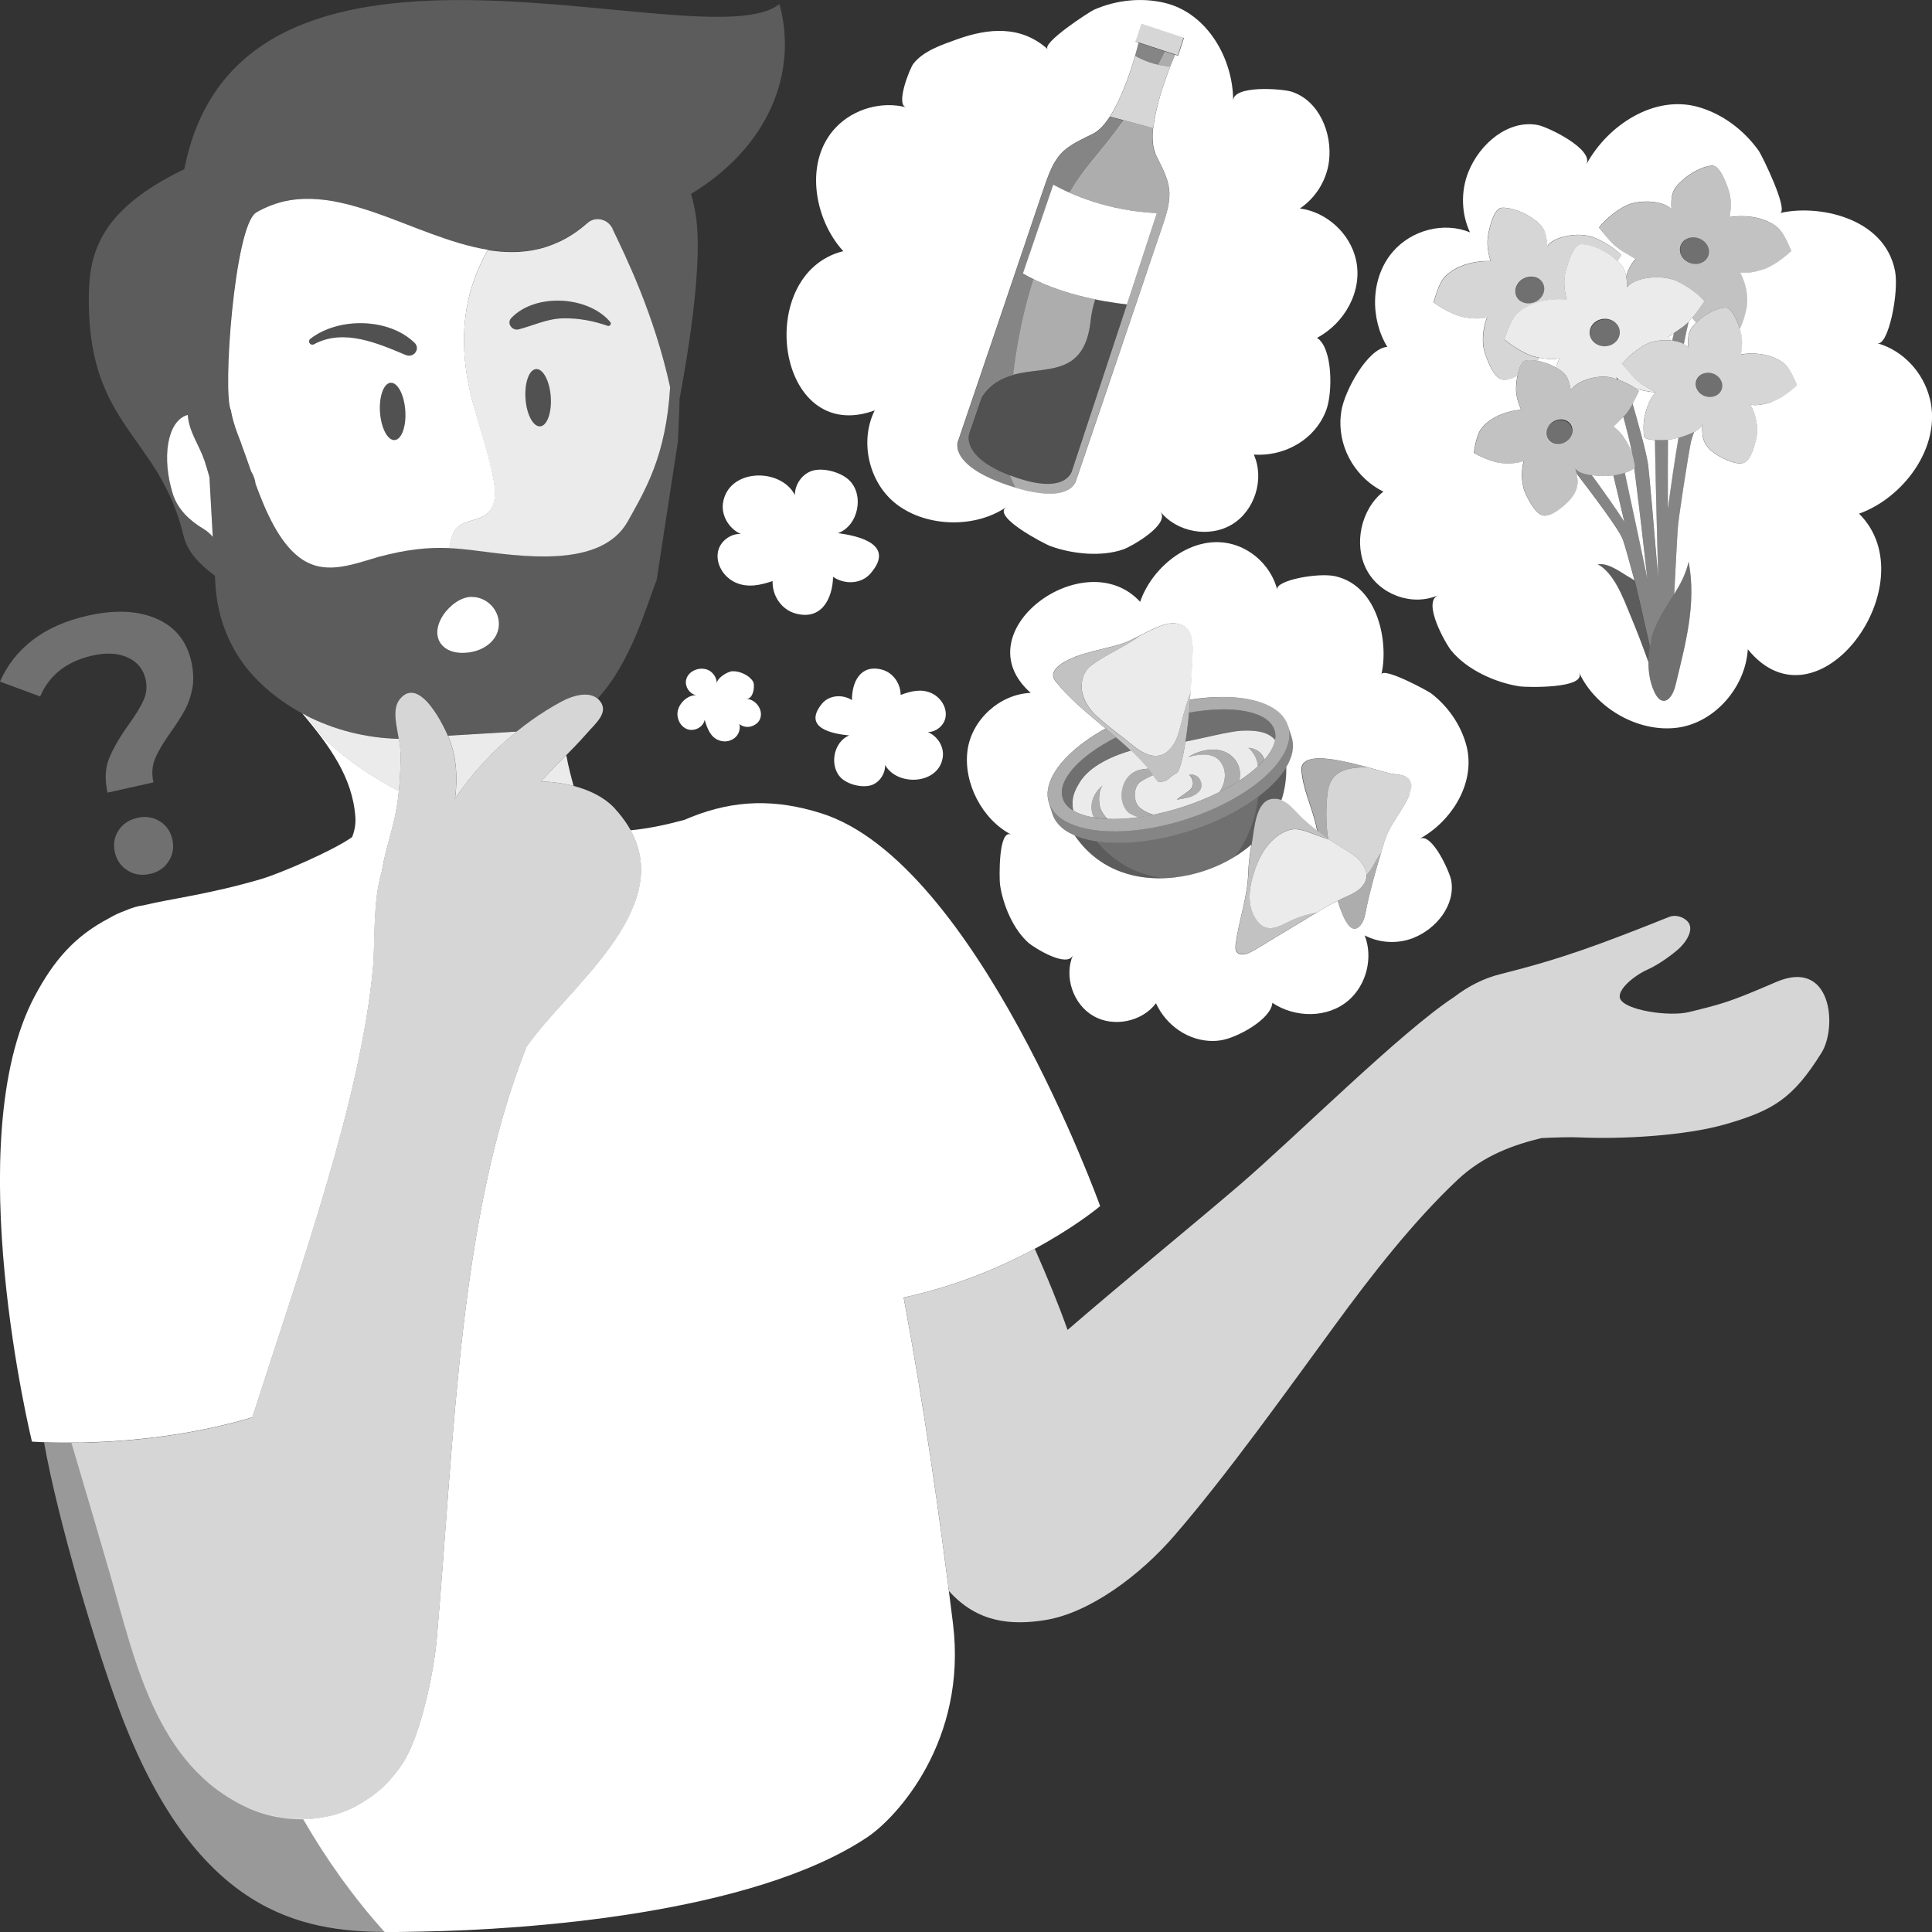
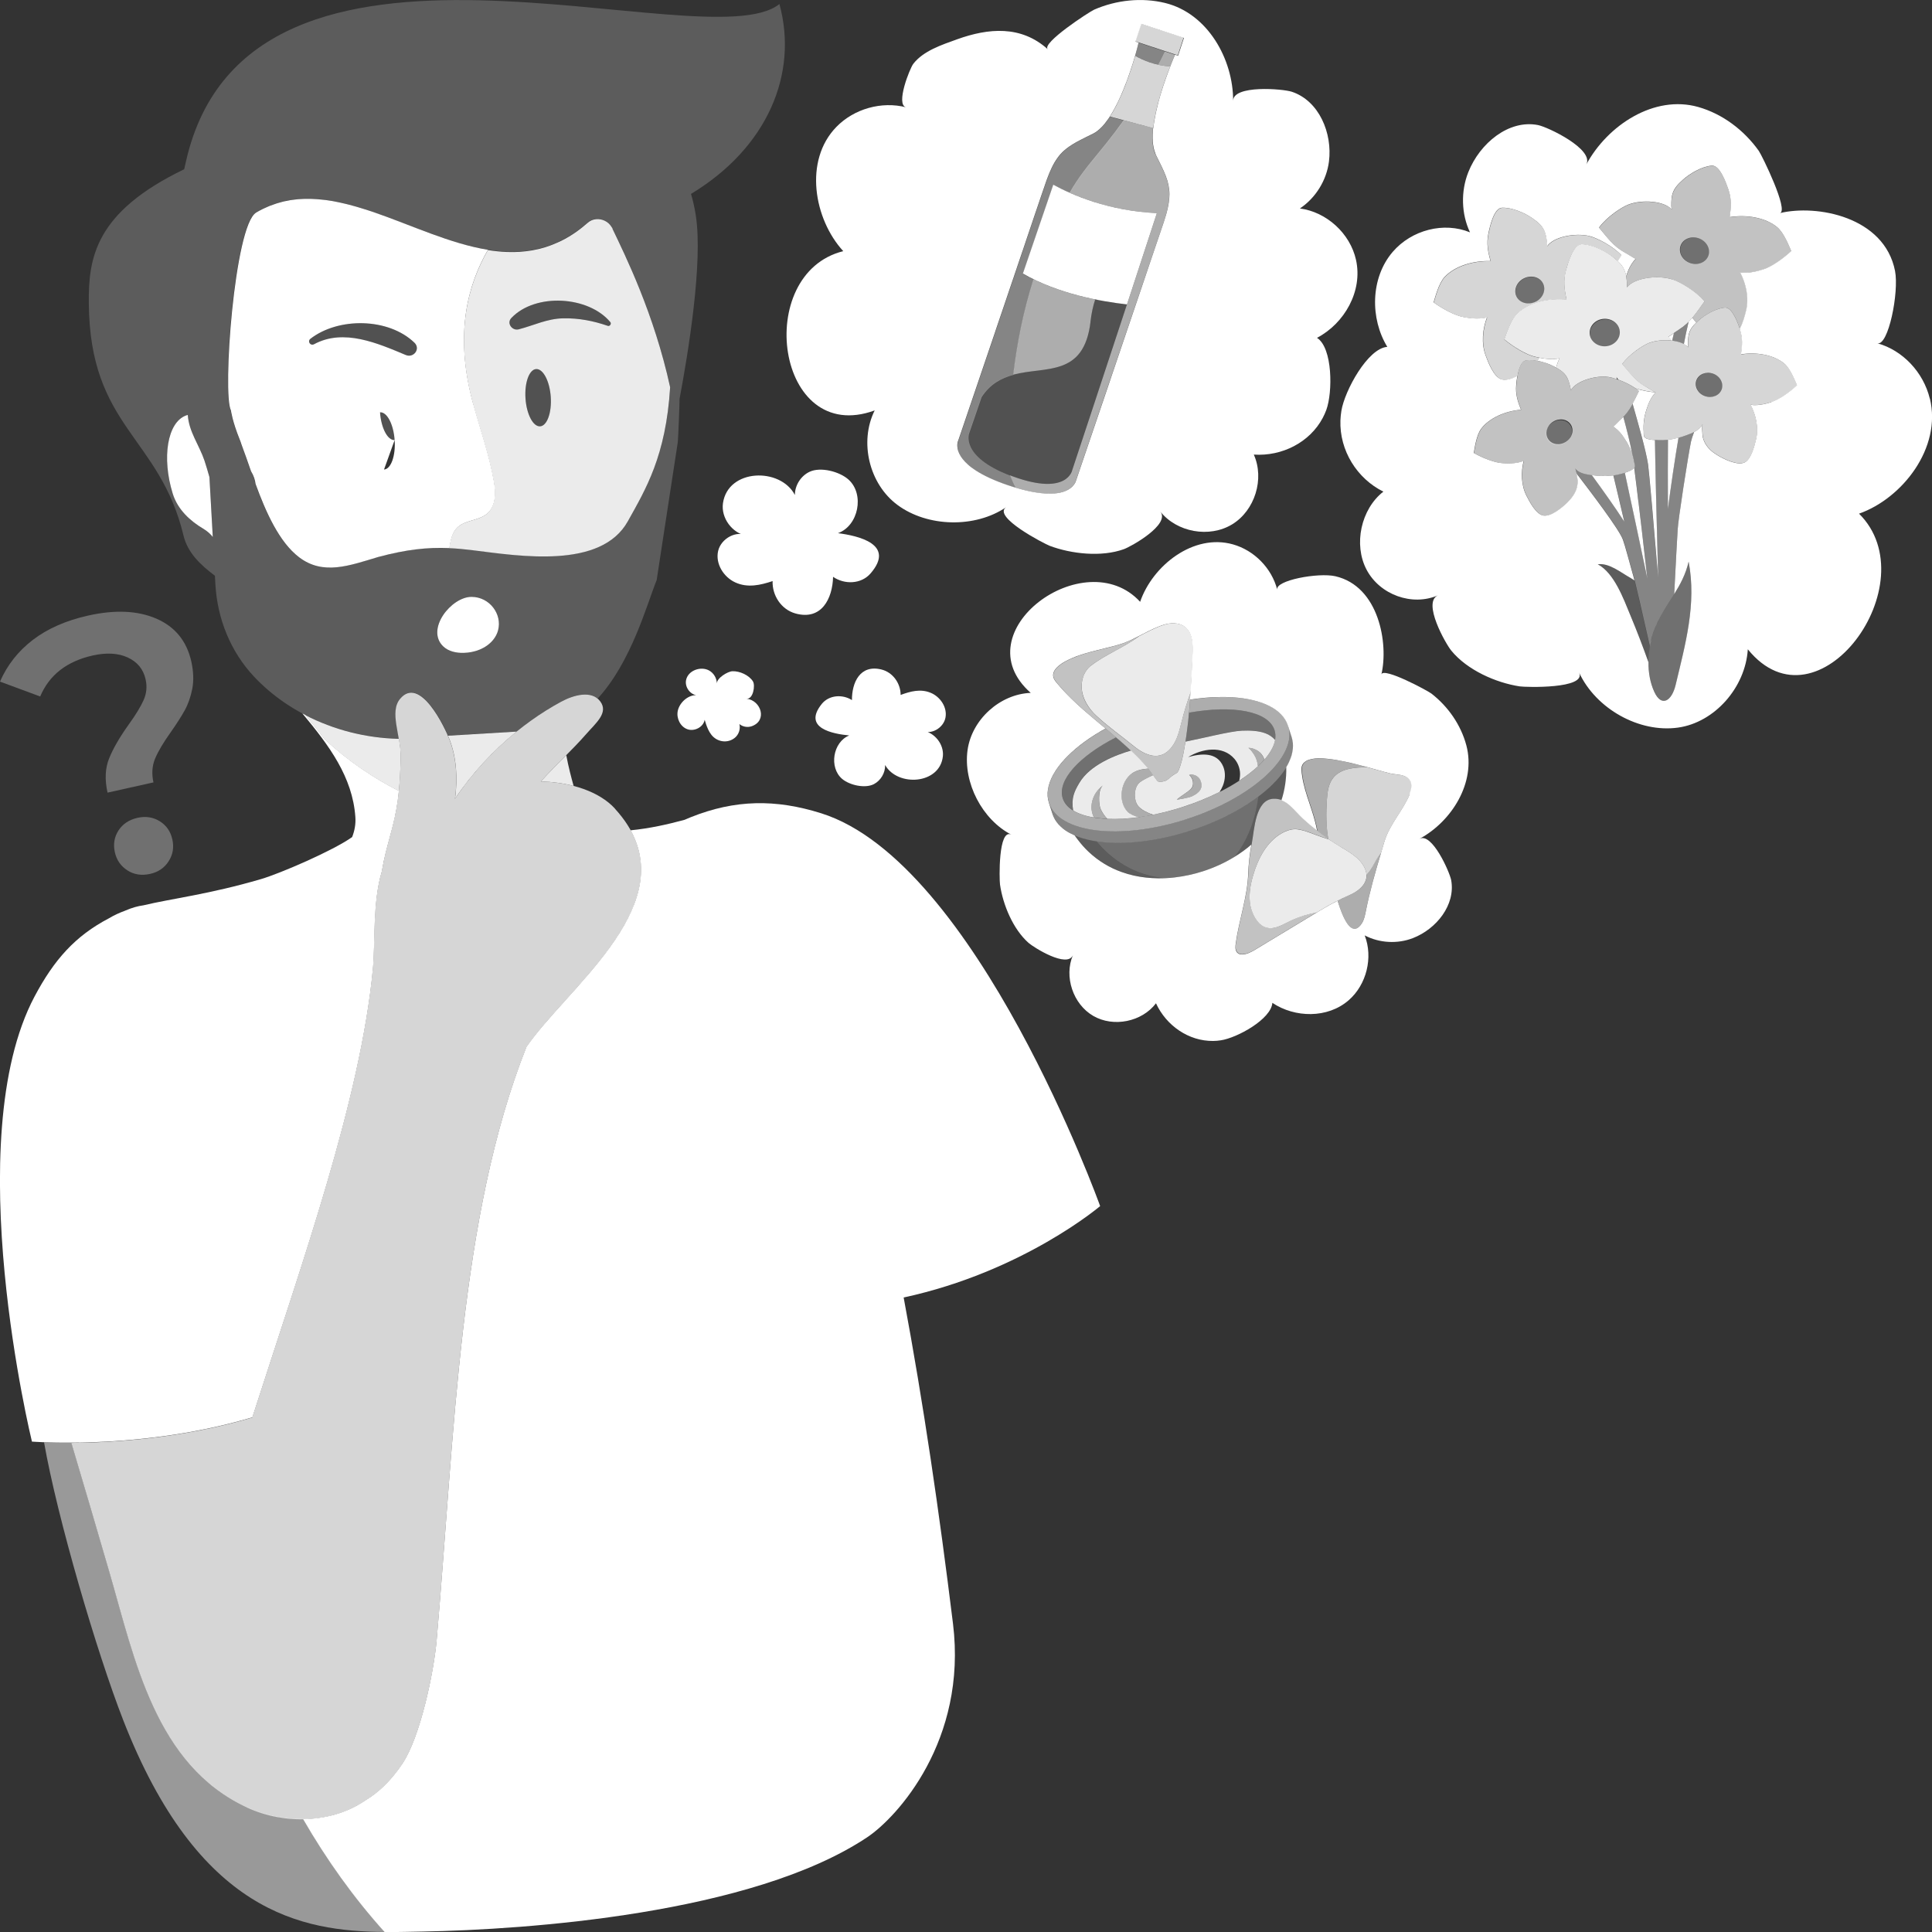
<svg xmlns="http://www.w3.org/2000/svg" viewBox="0 0 300 300">
  <rect x="0" y="0" width="300" height="300" fill="#333333" stroke="none" />
  <g fill="#fff">
    <path d="m 115.96 83.2 c .07 .01 .13 .02 .2 .03 -1.76 -.97 -4.2 .37 -4.65 2.33 s .84 4.05 2.67 4.88 c 1.92 .88 3.9 .42 5.79 -.21 -.08 2.22 1.33 4.4 3.52 5.02 4.09 1.16 5.79 -2.33 5.87 -5.68 1.77 1.22 4.37 1.16 5.83 -.54 3.91 -4.54 -1.96 -5.84 -5.07 -6.24 3.19 -1.15 4.16 -6.03 1.65 -8.31 -1.39 -1.26 -4.35 -2.03 -6.06 -1.22 -1.36 .64 -2.28 2.1 -2.28 3.6 -2.26 -4.33 -10.41 -4.11 -11.17 1.29 -.32 2.29 1.44 4.65 3.7 5.05 z" />
    <path d="m 143.29 113.47 c -.05 -.01 -.11 -.01 -.16 -.02 1.45 .73 3.38 -.42 3.68 -2.01 .31 -1.59 -.79 -3.24 -2.29 -3.86 -1.58 -.66 -3.15 -.23 -4.67 .33 0 -1.79 -1.2 -3.51 -2.98 -3.95 -3.33 -.82 -4.6 2.04 -4.58 4.75 -1.46 -.93 -3.55 -.81 -4.69 .6 -3.02 3.77 1.74 4.65 4.27 4.89 -2.54 1.02 -3.18 4.98 -1.1 6.75 1.16 .98 3.56 1.52 4.93 .81 1.07 -.56 1.78 -1.76 1.74 -2.97 1.94 3.43 8.51 3.02 8.97 -1.36 .19 -1.85 -1.29 -3.71 -3.13 -3.97 z" />
    <path d="m 109.6 112.35 c .21 .62 .46 1.23 .86 1.74 .87 1.13 2.51 1.4 3.65 .47 .61 -.5 .9 -1.37 .7 -2.13 .52 .43 1.27 .56 1.91 .34 2.48 -.87 1.46 -4.01 -.8 -4.28 1.04 .12 1.38 -2.07 1 -2.68 -.6 -.97 -2.06 -1.63 -3.2 -1.58 -.72 .03 -2.42 1.05 -2.41 1.91 0 -.82 -.48 -1.62 -1.19 -2.02 -1.31 -.73 -3.34 -.01 -3.6 1.55 -.18 1.12 .76 2.32 1.9 2.3 -1.43 -.23 -2.9 1.06 -3.18 2.43 -.23 1.14 .4 2.44 1.49 2.83 1.09 .4 2.49 -.32 2.69 -1.46 .06 .19 .12 .37 .18 .56 z" />
    <path d="m 220.44 130.24 c 4.96 -2.68 8.78 -8.71 7.26 -14.48 -.84 -3.18 -2.84 -6.06 -5.44 -8.07 -.56 -.43 -7.47 -4.16 -7.76 -2.96 1.13 -4.78 -.37 -13.69 -7.14 -15.25 -2.65 -.61 -9.4 .64 -9.03 2.09 -.85 -3.33 -3.57 -6.11 -6.88 -7.04 -6.15 -1.73 -12.49 3.31 -14.41 8.92 -8.58 -9.34 -27.74 4.68 -16.99 14.14 -4.79 .19 -9.15 4.14 -9.81 8.89 -.7 5.07 2.29 10.81 6.81 13.13 -2.07 -1.06 -1.88 6.96 -1.77 7.74 .45 3.13 2.01 6.91 4.43 9.06 .82 .72 6.01 3.98 6.89 1.91 -1.41 3.33 .02 7.61 3.16 9.43 s 7.56 .92 9.74 -1.96 c 1.61 3.5 5.1 5.89 8.87 5.85 .4 0 .79 -.04 1.19 -.1 2.52 -.37 7.83 -3.28 8.01 -5.82 3.49 2.34 8.58 2.45 11.86 -.41 2.77 -2.42 3.81 -6.63 2.48 -10.06 2.29 1.2 5.1 1.35 7.51 .41 3.63 -1.42 6.61 -5.14 5.92 -8.98 -.24 -1.29 -2.99 -7.47 -4.91 -6.43 z m -1.52 -6.95 c -1.1 2.65 -3.07 4.58 -3.94 7.34 -.01 .03 -.02 .07 -.03 .1 -.17 .55 -.33 1.1 -.49 1.65 -.9 3.02 -1.76 6.01 -2.38 9.13 -.13 .65 -.26 1.33 -.63 1.89 -1.32 1.99 -2.51 .05 -3.39 -2.44 -.13 -.36 -.25 -.72 -.36 -1.09 -.04 .02 -.07 .03 -.11 .05 -.31 .16 -.62 .32 -.92 .49 -.1 .05 -.2 .1 -.3 .16 -.4 .22 -.8 .45 -1.21 .7 -.23 .14 -.45 .27 -.68 .41 -3.23 1.95 -6.47 3.91 -9.7 5.86 -.58 .35 -1.32 .68 -1.91 .67 -.36 0 -.67 -.12 -.86 -.43 -.23 -.36 -.18 -.86 -.12 -1.31 .49 -3.56 1.83 -7.28 1.93 -10.83 .02 -.7 .08 -1.41 .16 -2.13 .01 -.05 .01 -.1 .01 -.14 .08 -.7 .19 -1.41 .31 -2.12 .01 -.04 .01 -.07 .02 -.11 -.83 .72 -1.72 1.36 -2.64 1.92 -.79 .48 -1.6 .91 -2.42 1.28 s -1.65 .69 -2.46 .95 c -1.39 .45 -2.89 .78 -4.43 .96 -.52 .06 -1.04 .1 -1.56 .12 -.63 .03 -1.26 .02 -1.9 -.02 -1.27 -.07 -2.54 -.27 -3.78 -.63 -.31 -.09 -.62 -.19 -.93 -.3 -1.84 -.65 -3.59 -1.67 -5.15 -3.14 -.59 -.55 -1.15 -1.18 -1.67 -1.87 -.17 -.23 -.35 -.45 -.51 -.69 -.27 -.12 -.53 -.25 -.78 -.38 -.07 -.04 -.13 -.08 -.2 -.11 -.27 -.16 -.53 -.33 -.76 -.51 -.02 -.02 -.04 -.04 -.07 -.06 -.22 -.17 -.41 -.36 -.59 -.55 -.04 -.04 -.08 -.08 -.12 -.12 -.18 -.21 -.34 -.43 -.48 -.65 -.03 -.05 -.05 -.1 -.08 -.14 -.13 -.24 -.25 -.49 -.34 -.76 l -.58 -1.8 c -.21 -.66 -.26 -1.36 -.14 -2.08 .11 -.72 .38 -1.46 .78 -2.21 .14 -.25 .29 -.5 .45 -.75 1 -1.5 2.53 -3.02 4.48 -4.44 .98 -.71 2.06 -1.39 3.23 -2.04 -.37 -.31 -.74 -.62 -1.11 -.92 -.29 -.24 -.58 -.48 -.87 -.73 -.36 -.3 -.71 -.61 -1.06 -.91 -.2 -.17 -.4 -.34 -.6 -.52 -.54 -.48 -1.07 -.97 -1.58 -1.47 -.41 -.4 -.81 -.81 -1.21 -1.23 -.39 -.42 -.78 -.86 -1.15 -1.31 -.11 -.13 -.22 -.27 -.31 -.41 s -.17 -.29 -.21 -.46 c -.3 -1.13 1.11 -2.07 1.91 -2.49 1.27 -.68 2.63 -1.11 4.01 -1.48 s 2.78 -.67 4.15 -1.06 c .28 -.08 .56 -.17 .83 -.27 .82 -.3 1.59 -.68 2.36 -1.08 .96 -.49 1.9 -1 2.9 -1.41 .33 -.14 .67 -.26 1.02 -.37 .14 -.04 .28 -.08 .43 -.11 1.01 -.22 2.12 -.13 2.9 .53 1.13 .95 1.15 2.65 1.09 4.13 -.09 1.97 -.18 3.94 -.31 5.9 -.04 .57 -.08 1.13 -.13 1.7 .01 -.17 .03 -.34 .04 -.51 1.45 -.23 2.84 -.36 4.16 -.4 .88 -.03 1.73 -.01 2.54 .04 4.45 .3 7.69 1.81 8.52 4.39 l .58 1.8 c .09 .27 .13 .54 .17 .81 .01 .05 .01 .11 .02 .16 .02 .27 .02 .54 -.01 .81 -.01 .06 -.02 .11 -.02 .17 -.03 .26 -.09 .53 -.16 .8 -.01 .03 -.01 .06 -.02 .08 -.08 .28 -.2 .57 -.32 .85 -.03 .07 -.06 .14 -.09 .21 -.12 .25 -.25 .51 -.41 .76 .02 .94 -.04 1.84 -.17 2.69 -.13 .86 -.32 1.67 -.58 2.45 .03 .01 .06 .03 .08 .04 .07 .03 .13 .06 .19 .09 .14 .06 .27 .14 .39 .21 .06 .04 .13 .08 .19 .12 .13 .09 .26 .19 .38 .3 .04 .04 .09 .07 .13 .11 .16 .14 .32 .29 .47 .45 .05 .05 .11 .11 .16 .16 .12 .12 .23 .24 .34 .36 .13 .14 .26 .28 .39 .41 .06 .06 .12 .12 .17 .18 .16 .16 .31 .32 .48 .47 .68 .63 1.38 1.22 2.11 1.79 .02 .02 .04 .03 .06 .04 -.01 -.06 -.03 -.12 -.04 -.18 -.07 -.39 -.16 -.78 -.26 -1.17 -.69 -2.71 -1.95 -5.3 -2.13 -8.09 -.02 -.39 .06 -.7 .24 -.95 .13 -.18 .31 -.33 .52 -.45 .47 -.26 1.13 -.39 1.92 -.4 .47 -.01 .98 .03 1.52 .09 .81 .09 1.68 .24 2.57 .43 .59 .12 1.18 .26 1.76 .41 s 1.15 .3 1.69 .44 c .96 .26 1.84 .51 2.54 .71 .71 .19 1.24 .33 1.52 .36 .36 .04 .74 .07 1.11 .15 .61 .12 1.17 .36 1.47 .88 .36 .62 .18 1.41 -.09 2.07 z" />
    <path d="m 77.35 97.85 c -.14 .54 -.4 1.06 -.8 1.54 -1.09 1.31 -2.84 1.95 -4.54 1.99 -1.15 .03 -2.37 -.22 -3.2 -1.02 -2.74 -2.67 1.29 -7.7 4.42 -7.68 2.83 .02 4.76 2.71 4.12 5.16 z" />
    <path d="m 32.52 74.08 c -.25 -.86 -.49 -1.73 -.77 -2.56 -.85 -2.49 -2.41 -4.45 -2.59 -7.08 -.02 0 -.03 .01 -.05 .01 -.09 .02 -.18 .04 -.27 .08 -2.84 1.09 -3.75 6.52 -2.02 12.12 .78 2.52 2.76 4.27 4.71 5.43 .67 .4 1.14 .83 1.51 1.3 z" />
    <path d="m 95.12 35.49 c -.03 -.07 -.08 -.12 -.12 -.19 -.27 -.45 -.64 -.81 -1.09 -1.02 -.84 -.41 -1.88 -.36 -2.65 .31 l -.02 .02 c -.28 .24 -.56 .47 -.84 .7 -.1 .08 -.19 .14 -.28 .22 -.2 .15 -.39 .3 -.59 .44 -.11 .08 -.21 .15 -.32 .22 -.19 .13 -.38 .25 -.57 .37 -.1 .06 -.21 .13 -.31 .19 -.22 .13 -.43 .25 -.65 .37 -.08 .04 -.15 .09 -.23 .12 -.3 .16 -.6 .3 -.9 .43 -.02 .01 -.05 .02 -.07 .03 -.27 .12 -.55 .23 -.82 .34 -.08 .03 -.16 .06 -.24 .09 -.22 .08 -.45 .16 -.67 .23 -.09 .03 -.18 .05 -.26 .08 -.23 .07 -.46 .13 -.69 .19 -.07 .02 -.15 .04 -.22 .05 -.29 .07 -.58 .13 -.87 .18 l -.03 .01 c -.63 .11 -1.27 .18 -1.91 .23 -.04 0 -.09 .01 -.13 .01 -.28 .02 -.55 .03 -.83 .03 -.05 0 -.09 0 -.14 0 -.3 0 -.59 0 -.89 -.01 h -.05 c -.99 -.04 -1.97 -.14 -2.97 -.3 -3.02 5.27 -5.34 12.91 -2.27 24.02 1.09 3.95 2.46 7.84 3.17 11.87 .31 1.76 .33 3.84 -1.01 5.02 -1.32 1.15 -3.47 .98 -4.7 2.22 -.69 .7 -.95 1.7 -1.12 2.67 -.02 .13 -.04 .3 -.05 .49 1.17 .05 2.36 .16 3.63 .32 7.2 .89 19.91 3.01 24.09 -4.51 2.76 -4.97 5.9 -10.09 6.56 -20.8 -2.49 -11.43 -7.01 -20.54 -8.95 -24.6 z m -11.25 30.71 c -1.08 .08 -2.1 -1.85 -2.27 -4.31 s .57 -4.51 1.65 -4.58 2.1 1.85 2.27 4.31 -.57 4.51 -1.65 4.58 z m 10.51 -15.6 c -2.25 -.78 -4.54 -1.22 -6.93 -1.17 -2.51 .05 -4.55 1.1 -6.91 1.71 -1 .26 -1.92 -.94 -1.14 -1.76 3.74 -3.94 12 -3.43 15.38 .65 .2 .25 -.1 .68 -.4 .57 z" opacity=".9" />
-     <path d="m 73.5 62.81 c -3.07 -11.12 -.75 -18.76 2.27 -24.02 -5.88 -.95 -11.87 -3.82 -17.73 -5.84 -.11 -.04 -.22 -.08 -.33 -.11 -.2 -.07 -.4 -.14 -.61 -.2 -.16 -.05 -.32 -.1 -.48 -.15 -.27 -.09 -.54 -.17 -.81 -.25 -.18 -.05 -.36 -.11 -.54 -.16 -.16 -.05 -.31 -.09 -.47 -.13 -.2 -.05 -.4 -.11 -.59 -.16 -.13 -.03 -.26 -.07 -.39 -.1 -.31 -.08 -.61 -.15 -.91 -.21 -.12 -.03 -.25 -.05 -.37 -.08 -.22 -.05 -.43 -.09 -.65 -.13 -.12 -.02 -.25 -.05 -.37 -.07 -.31 -.05 -.63 -.1 -.94 -.14 -.07 -.01 -.14 -.02 -.2 -.02 -.26 -.03 -.52 -.06 -.79 -.08 -.11 -.01 -.22 -.02 -.34 -.03 -.25 -.02 -.49 -.03 -.73 -.04 -.09 0 -.17 -.01 -.26 -.01 -.32 -.01 -.63 -.01 -.95 0 -.09 0 -.18 .01 -.27 .01 -.24 .01 -.49 .02 -.73 .04 -.1 .01 -.2 .02 -.29 .03 -.32 .03 -.64 .07 -.95 .12 -.03 0 -.05 .01 -.08 .02 -.29 .05 -.59 .11 -.88 .17 -.09 .02 -.19 .04 -.28 .07 -.25 .06 -.5 .13 -.75 .21 -.07 .02 -.15 .04 -.22 .07 -.31 .1 -.62 .21 -.93 .33 -.07 .03 -.15 .06 -.22 .09 -.25 .1 -.49 .21 -.74 .33 -.09 .04 -.18 .09 -.27 .13 -.31 .16 -.62 .32 -.92 .5 l -.01 .01 c -3.37 2.02 -5.26 28.2 -3.91 30.72 0 0 .19 1.62 1.37 4.54 .1 .25 .19 .49 .26 .73 .45 1.17 .94 2.61 1.49 4.18 .42 .69 .63 1.34 .7 1.96 1.57 4.3 3.64 9.02 6.76 11.39 3.75 2.85 7.8 1.3 12.32 -.05 4.33 -1.15 7.57 -1.52 11.05 -1.37 .01 -.2 .02 -.36 .05 -.49 .17 -.97 .43 -1.98 1.12 -2.67 1.23 -1.24 3.38 -1.06 4.7 -2.22 1.35 -1.18 1.33 -3.26 1.01 -5.02 -.71 -4.04 -2.08 -7.92 -3.17 -11.87 z m -12.22 5.52 c -1.08 .08 -2.1 -1.85 -2.27 -4.31 s .57 -4.51 1.65 -4.58 c 1.08 -.08 2.1 1.85 2.27 4.31 s -.57 4.51 -1.65 4.58 z m 1.74 -13.2 c -4.36 -1.82 -9.64 -4.17 -14.25 -1.68 -.58 .31 -1.08 -.45 -.56 -.85 4.35 -3.36 12.11 -3.27 16.14 .61 1 .96 -.12 2.42 -1.33 1.92 z" />
+     <path d="m 73.5 62.81 c -3.07 -11.12 -.75 -18.76 2.27 -24.02 -5.88 -.95 -11.87 -3.82 -17.73 -5.84 -.11 -.04 -.22 -.08 -.33 -.11 -.2 -.07 -.4 -.14 -.61 -.2 -.16 -.05 -.32 -.1 -.48 -.15 -.27 -.09 -.54 -.17 -.81 -.25 -.18 -.05 -.36 -.11 -.54 -.16 -.16 -.05 -.31 -.09 -.47 -.13 -.2 -.05 -.4 -.11 -.59 -.16 -.13 -.03 -.26 -.07 -.39 -.1 -.31 -.08 -.61 -.15 -.91 -.21 -.12 -.03 -.25 -.05 -.37 -.08 -.22 -.05 -.43 -.09 -.65 -.13 -.12 -.02 -.25 -.05 -.37 -.07 -.31 -.05 -.63 -.1 -.94 -.14 -.07 -.01 -.14 -.02 -.2 -.02 -.26 -.03 -.52 -.06 -.79 -.08 -.11 -.01 -.22 -.02 -.34 -.03 -.25 -.02 -.49 -.03 -.73 -.04 -.09 0 -.17 -.01 -.26 -.01 -.32 -.01 -.63 -.01 -.95 0 -.09 0 -.18 .01 -.27 .01 -.24 .01 -.49 .02 -.73 .04 -.1 .01 -.2 .02 -.29 .03 -.32 .03 -.64 .07 -.95 .12 -.03 0 -.05 .01 -.08 .02 -.29 .05 -.59 .11 -.88 .17 -.09 .02 -.19 .04 -.28 .07 -.25 .06 -.5 .13 -.75 .21 -.07 .02 -.15 .04 -.22 .07 -.31 .1 -.62 .21 -.93 .33 -.07 .03 -.15 .06 -.22 .09 -.25 .1 -.49 .21 -.74 .33 -.09 .04 -.18 .09 -.27 .13 -.31 .16 -.62 .32 -.92 .5 l -.01 .01 c -3.37 2.02 -5.26 28.2 -3.91 30.72 0 0 .19 1.62 1.37 4.54 .1 .25 .19 .49 .26 .73 .45 1.17 .94 2.61 1.49 4.18 .42 .69 .63 1.34 .7 1.96 1.57 4.3 3.64 9.02 6.76 11.39 3.75 2.85 7.8 1.3 12.32 -.05 4.33 -1.15 7.57 -1.52 11.05 -1.37 .01 -.2 .02 -.36 .05 -.49 .17 -.97 .43 -1.98 1.12 -2.67 1.23 -1.24 3.38 -1.06 4.7 -2.22 1.35 -1.18 1.33 -3.26 1.01 -5.02 -.71 -4.04 -2.08 -7.92 -3.17 -11.87 z m -12.22 5.52 c -1.08 .08 -2.1 -1.85 -2.27 -4.31 c 1.08 -.08 2.1 1.85 2.27 4.31 s -.57 4.51 -1.65 4.58 z m 1.74 -13.2 c -4.36 -1.82 -9.64 -4.17 -14.25 -1.68 -.58 .31 -1.08 -.45 -.56 -.85 4.35 -3.36 12.11 -3.27 16.14 .61 1 .96 -.12 2.42 -1.33 1.92 z" />
    <path d="m 62.93 63.75 c .17 2.46 -.57 4.51 -1.65 4.58 -1.08 .08 -2.1 -1.85 -2.27 -4.31 s .57 -4.51 1.65 -4.58 c 1.08 -.08 2.1 1.85 2.27 4.31" opacity=".15" />
    <path d="m 85.52 61.63 c .17 2.46 -.57 4.51 -1.65 4.58 -1.08 .08 -2.1 -1.85 -2.27 -4.31 s .57 -4.51 1.65 -4.58 c 1.08 -.08 2.1 1.85 2.27 4.31" opacity=".15" />
    <path d="m 48.77 53.46 c 4.61 -2.49 9.89 -.14 14.25 1.68 1.21 .5 2.33 -.96 1.33 -1.92 -4.03 -3.89 -11.78 -3.98 -16.14 -.61 -.52 .4 -.02 1.17 .56 .86 z" opacity=".15" />
    <path d="m 94.78 50.03 c -3.38 -4.08 -11.64 -4.59 -15.38 -.65 -.78 .82 .15 2.02 1.14 1.76 2.36 -.61 4.4 -1.65 6.91 -1.71 2.4 -.05 4.68 .4 6.93 1.17 .3 .1 .6 -.33 .4 -.57 z" opacity=".15" />
    <path d="m 38.34 280.63 c -14.22 -6.59 -17.42 -23.03 -21.33 -36.49 -1.95 -6.71 -3.94 -13.41 -5.92 -20.12 -1.77 .01 -3.21 -.02 -4.25 -.06 2.07 11.8 8.2 32.64 12.28 43.11 11.66 29.93 27.71 32.85 40.63 32.92 -4.85 -5.38 -9.04 -11.28 -12.66 -17.54 -3 .04 -6.04 -.58 -8.74 -1.83 z" opacity=".5" />
    <path d="m 95.5 125.57 c -2.44 -2.67 -6.84 -4.11 -11.52 -4.22 2.27 -2.52 4.85 -4.85 7.06 -7.38 1.47 -1.69 3.51 -3.3 2.15 -5.08 -1.35 -1.76 -4.13 -.97 -6.07 .08 -6.38 3.45 -12.33 8.86 -16.47 15.06 .42 -3.14 .23 -6.34 -.83 -9.13 -.76 -2 -4.62 -10.07 -7.69 -6.39 -1.72 2.06 .14 5.72 .08 9.12 -.16 8.08 -1.23 10.29 -2.36 14.9 -.17 .71 -.38 1.69 -.59 2.85 -1.44 4.8 -.99 11.01 -1.37 15.04 -1.93 20.34 -10.88 45.25 -18.72 69.69 -10.86 3.24 -21.62 3.9 -28.09 3.94 1.98 6.71 3.98 13.41 5.92 20.12 3.91 13.46 7.11 29.9 21.33 36.49 5.84 2.71 13.22 2.5 18.43 -1.09 2.04 -1.22 3.98 -3.07 5.74 -5.7 2.78 -4.16 4.87 -14.17 5.31 -19.16 2.78 -31.86 3.47 -65.8 13.95 -92.14 6.78 -9.83 26.16 -23.39 13.74 -36.98 z" opacity=".8" />
-     <path d="m 275.81 152.48 c -7.25 3.13 -8.22 3.36 -13.54 4.67 -3.08 .76 -10.06 -.28 -10.71 -2.12 -.47 -1.33 2.17 -3.53 4.22 -4.45 1.46 -.66 3.11 -1.75 4.67 -3.05 1.32 -1.1 2.77 -3.26 1.56 -4.49 -.7 -.71 -1.89 -1.04 -2.81 -.67 -11.08 4.43 -16.9 6.56 -26.25 8.9 -2.61 .65 -5.03 1.91 -7.17 3.56 -8.22 5.36 -24.66 21.77 -33.43 29.28 -7.66 6.55 -17.64 14.68 -26.58 22.4 -1.39 -3.92 -3.12 -8.15 -5.09 -12.6 -5.17 2.79 -12.1 5.79 -20.35 7.57 2.78 14.89 5.04 30 7.02 45.57 4.46 5 9.81 5.34 14.98 4.51 6.87 -1.11 14.72 -6.95 20.07 -13.16 8.37 -9.7 17.39 -22.4 24.97 -32.74 5.59 -7.64 12.06 -15.97 18.96 -22.46 4.15 -3.91 8.94 -5.48 13.02 -6.48 2.32 -.1 4.43 -.18 6.04 -.1 6.25 .28 16.28 -.21 22.73 -2.1 7.21 -2.11 10.3 -3.94 14.73 -11.06 2.47 -3.98 1.6 -14.7 -7.04 -10.98 z" opacity=".8" />
    <path d="m 121.02 .63 c -11.39 9.15 -82.29 -18.84 -92.13 24.38 -.08 .34 -.15 .66 -.22 .97 -.02 .1 -.05 .2 -.07 .3 -13.84 6.67 -14.87 13.75 -14.81 20.78 .15 19.34 10.99 20.64 14.71 36.12 .64 2.65 2.63 4.54 4.87 6.22 l .08 1.37 c .3 5.32 2.36 10.43 6.01 14.31 5.6 5.96 13.92 9.43 22.39 9.62 l .1 -.01 c -.42 -2.43 -1.02 -4.73 .21 -6.2 2.8 -3.36 6.26 3.07 7.42 5.74 l 10.66 -.64 c 2.19 -1.78 4.52 -3.34 6.9 -4.63 1.77 -.96 4.22 -1.69 5.67 -.49 5.25 -5.72 7.61 -14.56 9.16 -18.4 l 3.28 -21.42 c .05 -.32 .3 -6.38 .27 -6.7 1.36 -7.21 3.65 -21.22 2.53 -28.46 -.19 -1.25 -.45 -2.37 -.75 -3.38 11.92 -7.19 16.68 -18.71 13.73 -29.48 z m -89.49 81.45 c -1.95 -1.16 -3.93 -2.91 -4.71 -5.43 -1.73 -5.61 -.82 -11.03 2.02 -12.12 .09 -.03 .18 -.05 .27 -.08 .02 0 .03 -.01 .05 -.01 .18 2.63 1.74 4.59 2.59 7.08 .28 .83 .52 1.7 .77 2.56 l .52 9.3 c -.37 -.46 -.84 -.89 -1.51 -1.3 z m 45.82 15.77 c -.14 .54 -.4 1.06 -.8 1.54 -1.09 1.31 -2.84 1.95 -4.54 1.99 -1.15 .03 -2.37 -.22 -3.2 -1.02 -2.74 -2.67 1.29 -7.7 4.42 -7.68 2.83 .02 4.76 2.71 4.12 5.16 z m 26.72 -37.76 c -.1 1.6 -.26 3.06 -.46 4.43 -.69 4.75 -1.93 8.22 -3.33 11.16 -.11 .23 -.22 .46 -.33 .69 -.63 1.26 -1.28 2.44 -1.92 3.59 -.18 .31 -.35 .62 -.52 .94 -4.18 7.52 -16.89 5.4 -24.09 4.51 -.6 -.07 -1.18 -.14 -1.76 -.19 -.29 -.03 -.56 -.04 -.85 -.06 -.27 -.02 -.55 -.04 -.82 -.05 -3.19 -.15 -6.15 .13 -9.89 1.02 h -.01 c -.44 .11 -.89 .22 -1.36 .34 -4.52 1.35 -8.57 2.9 -12.32 .05 -3.12 -2.37 -5.19 -7.09 -6.76 -11.39 -.07 -.62 -.28 -1.27 -.7 -1.96 -.55 -1.58 -1.03 -3.02 -1.49 -4.18 -.08 -.24 -.16 -.48 -.26 -.73 -1.18 -2.92 -1.37 -4.54 -1.37 -4.54 -1.35 -2.52 .54 -28.7 3.91 -30.72 l .01 -.01 c .31 -.18 .61 -.34 .92 -.5 .09 -.05 .18 -.09 .27 -.13 .25 -.12 .49 -.23 .74 -.33 .07 -.03 .15 -.06 .22 -.09 .31 -.12 .62 -.23 .93 -.33 .07 -.02 .15 -.04 .22 -.07 .25 -.08 .5 -.14 .75 -.21 .09 -.02 .19 -.05 .28 -.07 .29 -.07 .59 -.13 .88 -.17 .03 -.01 .05 -.01 .08 -.02 .32 -.05 .64 -.09 .95 -.12 .1 -.01 .2 -.02 .29 -.03 .24 -.02 .49 -.04 .73 -.04 .09 0 .18 -.01 .27 -.01 .32 -.01 .63 -.01 .95 0 .09 0 .17 .01 .26 .01 .24 .01 .49 .02 .73 .04 .11 .01 .22 .02 .34 .03 .26 .02 .52 .05 .79 .08 .07 .01 .14 .02 .2 .02 .31 .04 .63 .09 .94 .14 .12 .02 .25 .04 .37 .07 .22 .04 .43 .08 .65 .13 .12 .03 .25 .05 .37 .08 .3 .07 .61 .14 .91 .21 .13 .03 .26 .07 .39 .1 .2 .05 .4 .1 .59 .16 .16 .04 .31 .09 .47 .13 .18 .05 .36 .11 .54 .16 .27 .08 .54 .17 .81 .25 l .48 .15 c .2 .07 .4 .13 .61 .2 .11 .04 .22 .08 .33 .11 5.86 2.02 11.85 4.89 17.73 5.84 .82 .13 1.64 .22 2.45 .27 .22 .01 .44 .03 .66 .04 h .28 c .35 .01 .7 0 1.05 -.01 .1 0 .2 -.01 .3 -.01 .43 -.02 .86 -.06 1.28 -.11 .04 -.01 .08 -.01 .13 -.02 .39 -.05 .79 -.12 1.18 -.2 .08 -.02 .17 -.03 .25 -.05 .42 -.09 .84 -.2 1.25 -.32 l .07 -.02 c .42 -.13 .84 -.28 1.26 -.45 .07 -.03 .14 -.06 .2 -.08 .87 -.36 1.73 -.8 2.59 -1.34 .17 -.1 .33 -.21 .5 -.32 .11 -.07 .21 -.14 .32 -.22 .2 -.14 .39 -.28 .59 -.44 .1 -.07 .19 -.14 .28 -.22 .28 -.22 .56 -.45 .84 -.7 l .02 -.02 c .76 -.67 1.8 -.72 2.65 -.31 .41 .2 .74 .53 1 .92 h .02 c .05 .07 .09 .14 .13 .21 .02 .03 .04 .05 .05 .08 .13 .28 .28 .58 .43 .9 .18 .37 .37 .77 .57 1.19 .22 .47 .45 .96 .7 1.5 .11 .25 .23 .5 .35 .76 .58 1.27 1.21 2.71 1.85 4.29 .43 1.04 .86 2.15 1.3 3.31 .53 1.43 1.06 2.94 1.57 4.53 .23 .72 .45 1.45 .67 2.19 .55 1.89 1.07 3.87 1.52 5.93 h .01 z" fill-rule="evenodd" opacity=".2" />
    <path d="m 89.07 122.04 l -.02 -.08 c -.33 -1.18 -.78 -2.87 -1.12 -4.7 -1.33 1.35 -2.69 2.69 -3.95 4.09 1.77 .04 3.49 .27 5.09 .69 z" opacity=".9" />
    <path d="m 61.93 122.82 c .15 -1.44 .25 -3.13 .29 -5.2 .02 -.97 -.12 -1.95 -.28 -2.91 l -.1 .01 c -5.04 -.12 -10.03 -1.4 -14.42 -3.67 1.03 1.24 2.03 2.47 2.94 3.71 3.68 3.43 7.61 6.06 11.57 8.07 z" opacity=".9" />
    <path d="m 80.22 113.6 l -10.66 .64 c .11 .26 .2 .48 .27 .65 1.06 2.8 1.25 5.99 .83 9.13 2.59 -3.88 5.9 -7.45 9.57 -10.43 z" opacity=".9" />
    <path d="m 12.23 224.01 h .16 c .39 -.01 .79 -.02 1.2 -.03 .08 0 .15 0 .23 -.01 6.54 -.2 15.92 -1.07 25.37 -3.89 7.85 -24.44 16.79 -49.34 18.72 -69.69 .38 -4.02 -.07 -10.24 1.37 -15.04 .2 -1.15 .41 -2.13 .59 -2.85 .84 -3.42 1.65 -5.53 2.07 -9.69 -3.96 -2.01 -7.89 -4.65 -11.57 -8.07 -.91 -1.24 -1.91 -2.47 -2.94 -3.71 -.16 -.08 -.32 -.16 -.48 -.25 4.18 5.01 7.79 9.88 8.23 16.08 .08 1.12 -.12 2.15 -.5 3.12 -2.98 2.12 -11.18 5.65 -14.13 6.52 -8.12 2.38 -13.93 3.03 -18.29 4.08 -.84 .11 -1.72 .36 -2.72 .78 -.04 .02 -.07 .03 -.11 .05 -.91 .33 -1.74 .72 -2.51 1.18 -5.26 2.75 -8.53 6.46 -11.54 12.12 -11.87 22.32 -.42 69.14 -.42 69.14 s 2.39 .19 6.28 .16 c .32 0 .65 -.01 .99 -.01 z" />
    <path d="m 140.34 201.47 c 18.55 -4.02 30.49 -14.19 30.49 -14.19 s -19.19 -53.39 -43.3 -60.99 c -7.08 -2.23 -13.39 -2.15 -20.28 .61 -.33 .13 -.64 .27 -.95 .4 -2.62 .71 -5.41 1.34 -8.38 1.63 6.87 12.44 -9.94 24.6 -16.17 33.62 -10.47 26.34 -11.16 60.27 -13.95 92.14 -.44 4.99 -2.53 15 -5.31 19.16 -1.76 2.63 -3.7 4.48 -5.74 5.7 -2.8 1.93 -6.22 2.87 -9.69 2.92 3.62 6.26 7.81 12.16 12.66 17.54 2.08 .01 4.08 -.05 5.97 -.08 15.92 -.29 51.05 -2.69 68.97 -14.64 4.66 -3.11 15.55 -15.04 13.32 -33.17 -2.14 -17.38 -4.58 -34.15 -7.66 -50.64 z" />
    <path d="m 16.95 117.75 c .62 -1.53 1.63 -3.28 3.04 -5.25 1.08 -1.5 1.85 -2.76 2.31 -3.79 s .56 -2.1 .31 -3.22 c -.35 -1.57 -1.27 -2.7 -2.76 -3.39 s -3.3 -.79 -5.43 -.32 c -4.04 .9 -6.77 3.03 -8.18 6.37 l -6.24 -2.31 c 1.12 -2.57 2.81 -4.72 5.09 -6.47 s 5.14 -3.01 8.58 -3.78 c 4.19 -.94 7.73 -.78 10.63 .48 2.89 1.26 4.7 3.48 5.41 6.66 .34 1.54 .39 2.94 .15 4.21 -.25 1.27 -.64 2.39 -1.17 3.35 s -1.26 2.1 -2.18 3.41 c -1.14 1.59 -1.94 2.95 -2.42 4.08 -.47 1.13 -.56 2.37 -.26 3.71 l -7.13 1.59 c -.45 -2.02 -.37 -3.8 .25 -5.33 z" opacity=".3" />
    <path d="m 19.79 135.15 c -1.03 -.65 -1.69 -1.6 -1.96 -2.83 s -.08 -2.36 .57 -3.37 c .66 -1.01 1.64 -1.66 2.95 -1.96 1.27 -.28 2.42 -.11 3.45 .53 s 1.68 1.57 1.96 2.81 c .28 1.23 .09 2.37 -.57 3.4 -.65 1.03 -1.62 1.69 -2.89 1.97 -1.31 .29 -2.48 .11 -3.51 -.54 z" opacity=".3" />
    <path d="m 252.53 68.52 c .41 .67 .73 1.38 .95 2.13 -.01 -.05 -.02 -.11 -.03 -.15 -.32 -1.75 -.86 -3.85 -1.38 -5.78 -.11 .11 -.21 .22 -.33 .32 -.53 .48 -.79 .82 -1.24 1.2 .99 .66 1.48 1.41 2.02 2.28 z" />
    <path d="m 253.51 62.7 c .8 2.83 2.08 7.24 2.41 9.46 .19 1.45 .92 9.91 1.56 17.54 -.21 -7.86 -.44 -16.66 -.5 -21.37 -.6 -.04 -1.37 -.13 -1.63 -.46 -.16 -.2 -.11 -.58 -.12 -.84 -.08 -1.15 .06 -2.3 .42 -3.39 .32 -.97 .62 -1.82 1.42 -2.69 -.02 -.01 -.04 -.02 -.06 -.03 -1.02 -.08 -2.04 -.29 -3.03 -.59 .18 .13 .35 .25 .51 .39 -.36 .73 -.66 1.38 -.99 1.98 z" />
    <path d="m 263.43 50.07 c -.24 -.22 -.45 -.47 -.65 -.74 -.18 .22 -.37 .42 -.57 .62 -.3 1.27 -.53 2.32 -.74 3.48 .27 .14 .51 .3 .68 .5 -.08 -.6 -.02 -1.5 .04 -1.82 .16 -.89 .62 -1.46 1.23 -2.05 z" />
    <path d="m 254.41 77.92 c -.13 -1.12 -.41 -3.47 -.65 -5.28 -.24 .35 -.92 .6 -1.46 .77 .96 4.38 2.29 10.73 3.5 16.44 -.62 -5.42 -1.22 -10.76 -1.38 -11.92 z" />
    <path d="m 259.93 51.71 c -.29 .21 -.56 .41 -.89 .61 .2 .19 .37 .39 .53 .58 .03 0 .05 .01 .08 .01 .1 -.42 .19 -.82 .28 -1.2 z" />
    <path d="m 299.66 61.9 c -1 -4.12 -4.23 -7.52 -8.15 -8.6 1.72 .47 3.39 -7.93 2.75 -11.23 -1.66 -8.44 -12.18 -10.36 -17.88 -8.98 1.43 -.35 -2.79 -8.98 -3.28 -9.67 -2.31 -3.24 -5.66 -5.75 -9.41 -6.81 -6.8 -1.92 -14.06 2.8 -17.38 8.95 1.29 -2.38 -5.96 -5.84 -7.49 -6.14 -4.53 -.89 -9.03 2.81 -10.82 7.31 -1.19 2.99 -1.09 6.49 .26 9.35 -4.03 -1.67 -9.05 -.4 -12 3.03 -3.49 4.07 -3.51 10.39 -.84 14.75 -3.02 .2 -6.62 6.79 -7.13 9.93 -.08 .5 -.13 .99 -.15 1.48 -.16 4.69 2.58 9.05 6.67 11.07 -3.48 2.71 -4.67 8.21 -2.61 12.12 s 7.09 5.72 11.09 3.98 c -2.49 1.08 1.22 7.56 2.06 8.58 2.47 3.03 6.92 4.99 10.62 5.56 .92 .14 10.43 .42 9.23 -2.15 2.62 5.64 9.34 9.4 15.37 8.55 5.65 -.79 10.46 -6.2 10.83 -12.16 10.9 13.44 28.1 -10.32 17.27 -21.06 6.71 -2.36 12.87 -10.22 11 -17.88 z m -24.57 .53 c -.38 .11 -1.9 .64 -3.26 .43 .84 1.6 1.27 3.57 .85 5.34 -.23 .98 -.77 3.21 -1.85 3.64 -1.13 .45 -3.13 -.55 -4.06 -1.1 -.79 -.46 -1.53 -1.07 -1.98 -1.87 -.23 -.41 -.39 -.86 -.43 -1.33 -.03 -.36 -.11 -1.41 .01 -1.69 -.24 .56 -.75 .94 -1.31 1.23 -.24 .64 -.42 1.18 -.48 1.48 -.44 2.14 -2.01 12.19 -2.07 13.66 -.07 .9 -.29 5.24 -.54 10.04 .94 -1.52 1.8 -3.11 2.24 -5.05 1.26 6.6 -.53 12.9 -2.02 19.15 -.59 2.48 -2.18 3.53 -3.31 1.07 -.66 -1.44 -.92 -3.03 -.91 -4.61 -.86 -2.39 -1.72 -4.67 -2.8 -7.26 -1.1 -2.66 -2.52 -6.58 -5.07 -7.94 1.75 -.24 3.55 1.26 5.05 2.1 .22 .12 .43 .28 .65 .41 -.14 -.55 -.25 -.98 -.33 -1.22 -.41 -1.42 -1.09 -4.09 -1.47 -5.12 -.59 -1.62 -5 -7.4 -7.21 -10.29 .07 .33 .13 .68 .15 .85 .07 .47 .02 .95 -.1 1.4 -.25 .89 -.83 1.65 -1.48 2.29 -.77 .75 -2.48 2.19 -3.68 2.02 -1.16 -.16 -2.2 -2.2 -2.66 -3.1 -.82 -1.62 -.87 -3.63 -.43 -5.39 -1.27 .52 -2.87 .37 -3.27 .35 -1.22 -.06 -3.1 -.81 -4.47 -1.58 .12 -.64 .38 -2.76 1.15 -3.77 1.27 -1.67 3.7 -2.74 6.18 -2.95 -.52 -1.28 -.87 -2.4 -.75 -3.81 .03 -.34 .08 -.88 .18 -1.44 -.83 .43 -1.72 .73 -2.41 .55 -1.24 -.32 -2.13 -2.68 -2.51 -3.72 -.7 -1.87 -.49 -4.07 .21 -5.93 -1.45 .41 -3.18 .04 -3.61 -.03 -1.32 -.22 -3.28 -1.27 -4.68 -2.29 .22 -.68 .77 -2.96 1.73 -3.97 1.59 -1.67 4.38 -2.53 7.11 -2.44 -.41 -1.46 -.65 -2.73 -.34 -4.26 .22 -1.06 .85 -3.95 2.09 -4.02 1.5 -.08 3.52 .77 4.72 1.61 .96 .67 1.68 1.25 2.03 2.37 .11 .34 .29 1.32 .29 1.98 .99 -1.46 4.38 -2.11 6.59 -1.56 1.13 .28 3.57 1.51 4.95 2.98 -.21 .32 -.4 .62 -.58 .91 .57 .53 1 1.11 1.22 1.95 .02 .09 .05 .23 .08 .4 .32 -.96 .66 -1.82 1.47 -2.7 -.57 -.3 -.94 -.59 -1.63 -.96 -1.78 -.97 -2.65 -2.24 -4.05 -3.9 1.18 -1.63 3.46 -3.15 4.54 -3.57 2.12 -.82 5.57 -.59 6.73 .74 -.09 -.66 -.02 -1.65 .04 -2 .21 -1.16 .86 -1.82 1.73 -2.61 1.09 -.98 2.99 -2.08 4.49 -2.18 1.24 -.09 2.22 2.71 2.57 3.73 .5 1.48 .41 2.76 .19 4.26 2.7 -.42 5.57 .09 7.36 1.55 1.08 .88 1.9 3.07 2.2 3.72 -1.26 1.18 -3.08 2.47 -4.36 2.85 -.42 .12 -2.08 .7 -3.58 .47 .92 1.76 1.4 3.92 .94 5.86 -.17 .7 -.48 1.97 -1 2.91 l .02 .07 c .46 1.35 .38 2.51 .17 3.88 2.46 -.38 5.07 .09 6.7 1.41 .98 .8 1.73 2.8 2 3.39 -1.15 1.08 -2.8 2.25 -3.97 2.59 z" />
    <path d="m 241.63 57.08 c .14 -.5 .31 -.98 .52 -1.44 -1.11 .24 -2.32 .07 -3.1 -.09 -.1 .16 -.23 .32 -.35 .47 .97 .17 1.95 .53 2.66 .91 .1 .05 .18 .1 .27 .16 z" />
    <path d="m 259 68.29 c -.03 2.46 -.02 6.39 -.01 10.79 .38 -2.99 1.11 -8.01 1.65 -11.12 -.54 .15 -1.09 .26 -1.64 .33 z" />
    <path d="m 250.52 73.82 c -1.11 .15 -2.24 .11 -3.34 -.04 1.59 2.18 3.68 5.1 5.04 7.23 -.64 -2.72 -1.22 -5.22 -1.7 -7.2 z" />
    <path d="m 262.21 87.2 c -1.1 4.79 -4.74 7.49 -5.84 12.23 -.59 2.56 -.62 5.5 .52 8 1.12 2.47 2.71 1.41 3.31 -1.07 1.49 -6.26 3.28 -12.56 2.02 -19.15 z" opacity=".3" />
    <path d="m 260.68 51.19 c -.3 .19 -.54 .36 -.76 .52 -.09 .38 -.19 .78 -.28 1.2 .7 .09 1.33 .26 1.83 .53 .21 -1.17 .44 -2.22 .74 -3.48 -.44 .45 -.93 .86 -1.53 1.24 z" opacity=".4" />
    <path d="m 256.37 99.43 c .66 -2.83 2.22 -4.93 3.6 -7.18 .25 -4.8 .47 -9.14 .54 -10.04 .07 -1.47 1.63 -11.52 2.07 -13.66 .06 -.3 .25 -.85 .48 -1.48 -.19 .1 -.39 .19 -.58 .27 -.6 .25 -1.22 .45 -1.85 .62 -.54 3.11 -1.27 8.13 -1.65 11.12 -.01 -4.41 -.01 -8.33 .01 -10.79 -.49 .06 -.98 .09 -1.47 .07 -.14 -.01 -.33 -.01 -.55 -.03 .06 4.71 .29 13.51 .5 21.37 -.64 -7.63 -1.38 -16.1 -1.56 -17.54 -.33 -2.22 -1.61 -6.63 -2.41 -9.46 -.39 .73 -.82 1.39 -1.43 2.02 .52 1.94 1.05 4.03 1.38 5.78 .01 .04 .02 .1 .03 .15 .11 .35 .2 .71 .26 1.07 .04 .25 .19 .61 .08 .84 -.01 .03 -.04 .05 -.05 .07 .24 1.82 .52 4.16 .65 5.28 .16 1.16 .76 6.51 1.38 11.92 -1.2 -5.71 -2.53 -12.05 -3.5 -16.44 -.19 .06 -.37 .11 -.49 .14 -.42 .12 -.85 .21 -1.28 .27 .48 1.98 1.06 4.48 1.7 7.2 -1.36 -2.13 -3.45 -5.05 -5.04 -7.23 -.14 -.02 -.29 -.03 -.43 -.05 -.82 -.13 -1.7 -.35 -2.19 -1.01 .09 .12 .18 .45 .25 .79 2.21 2.89 6.61 8.67 7.21 10.29 .38 1.03 1.05 3.7 1.47 5.12 .39 1.21 1.65 6.87 2.7 11.48 .06 -.33 .12 -.65 .19 -.96 z" opacity=".4" />
    <path d="m 256.37 99.43 c -.07 .32 -.14 .64 -.19 .96 -.85 -3.69 -1.82 -8.04 -2.37 -10.26 -.22 -.14 -.42 -.29 -.65 -.41 -1.5 -.84 -3.3 -2.34 -5.05 -2.1 2.55 1.36 3.96 5.28 5.07 7.94 1.07 2.58 1.94 4.87 2.8 7.26 0 -1.16 .14 -2.3 .39 -3.39 z" opacity=".2" />
    <path d="m 273.8 41.85 c 1.29 -.38 3.1 -1.66 4.36 -2.85 -.3 -.65 -1.12 -2.84 -2.2 -3.72 -1.79 -1.46 -4.66 -1.97 -7.36 -1.55 .22 -1.5 .31 -2.79 -.19 -4.26 -.35 -1.02 -1.33 -3.82 -2.57 -3.73 -1.5 .1 -3.4 1.2 -4.49 2.18 -.87 .78 -1.51 1.45 -1.73 2.61 -.07 .35 -.13 1.35 -.04 2 -1.16 -1.33 -4.61 -1.55 -6.73 -.74 -1.09 .42 -3.36 1.94 -4.54 3.57 1.4 1.67 2.28 2.94 4.05 3.9 .69 .37 1.06 .67 1.63 .96 -.81 .88 -1.15 1.74 -1.47 2.7 .08 .48 .14 1.18 .11 1.7 1.13 -1.47 4.73 -1.95 7.02 -1.24 1.17 .36 3.66 1.8 5.02 3.43 -.7 .95 -1.26 1.78 -1.88 2.52 .19 .26 .41 .51 .65 .74 .11 -.11 .22 -.21 .34 -.32 .99 -.9 2.72 -1.89 4.08 -1.99 1.11 -.08 1.98 2.35 2.32 3.33 .52 -.94 .83 -2.21 1 -2.91 .46 -1.94 -.02 -4.1 -.94 -5.86 1.49 .23 3.16 -.35 3.58 -.47 z m -8.51 -2.16 c -.37 1.06 -1.65 1.57 -2.84 1.15 s -1.86 -1.62 -1.49 -2.68 1.65 -1.57 2.84 -1.15 1.86 1.62 1.49 2.68 z" opacity=".7" />
    <path d="m 246.86 36.68 c -2.21 -.55 -5.6 .1 -6.59 1.56 0 -.66 -.18 -1.64 -.29 -1.98 -.35 -1.12 -1.08 -1.7 -2.03 -2.37 -1.2 -.84 -3.22 -1.7 -4.72 -1.61 -1.25 .07 -1.87 2.96 -2.09 4.02 -.32 1.53 -.07 2.79 .34 4.26 -2.73 -.08 -5.52 .78 -7.11 2.44 -.96 1.01 -1.51 3.28 -1.73 3.97 1.4 1.02 3.36 2.07 4.68 2.29 .43 .07 2.15 .44 3.61 .03 -.7 1.86 -.9 4.07 -.21 5.93 .39 1.04 1.27 3.39 2.51 3.72 .69 .18 1.58 -.12 2.41 -.55 .19 -1.09 .56 -2.28 1.29 -2.41 .53 -.09 1.15 -.06 1.78 .06 .12 -.15 .24 -.3 .35 -.47 -.31 -.06 -.56 -.13 -.69 -.15 -1.38 -.31 -3.37 -1.53 -4.78 -2.69 .27 -.7 .98 -3.06 2.05 -4.06 1.78 -1.66 4.75 -2.39 7.62 -2.14 -.34 -1.56 -.52 -2.9 -.1 -4.49 .3 -1.1 1.13 -4.1 2.44 -4.09 1.58 .01 3.65 1.02 4.86 1.98 .28 .22 .54 .44 .78 .66 .19 -.29 .37 -.59 .58 -.91 -1.37 -1.47 -3.82 -2.7 -4.95 -2.98 z m -8.41 10.17 c -1.13 .56 -2.46 .21 -2.96 -.79 s .01 -2.28 1.15 -2.84 2.46 -.21 2.96 .8 c .5 1 -.01 2.28 -1.15 2.84 z" opacity=".8" />
    <path d="m 259.65 43.38 c -2.29 -.71 -5.89 -.24 -7.02 1.24 .04 -.7 -.09 -1.74 -.19 -2.1 -.3 -1.2 -1.03 -1.85 -1.99 -2.62 -1.21 -.96 -3.28 -1.98 -4.86 -1.98 -1.31 0 -2.14 3 -2.44 4.09 -.43 1.59 -.24 2.93 .1 4.49 -2.87 -.25 -5.85 .48 -7.62 2.14 -1.07 1 -1.78 3.36 -2.05 4.06 1.41 1.15 3.4 2.38 4.78 2.69 .45 .1 2.24 .59 3.79 .25 -.2 .46 -.38 .95 -.52 1.44 .8 .45 1.43 .9 1.82 1.78 .13 .3 .4 1.16 .47 1.76 .74 -1.42 3.74 -2.36 5.8 -2.09 .34 .04 .82 .17 1.35 .35 -.02 -.16 -.05 -.29 -.09 -.37 .09 .17 .21 .31 .33 .45 .88 .32 1.87 .79 2.69 1.36 .98 .29 2 .5 3.03 .59 -.49 -.26 -.83 -.52 -1.43 -.85 -1.62 -.88 -2.41 -2.04 -3.69 -3.55 1.08 -1.48 3.15 -2.87 4.14 -3.25 1.01 -.39 2.34 -.51 3.53 -.38 -.16 -.2 -.32 -.39 -.53 -.58 .58 -.35 .95 -.68 1.65 -1.12 1.8 -1.14 2.63 -2.53 3.98 -4.38 -1.35 -1.63 -3.85 -3.07 -5.02 -3.43 z m -10.29 10.39 c -1.29 .1 -2.41 -.77 -2.51 -1.94 -.1 -1.18 .87 -2.22 2.16 -2.32 s 2.41 .77 2.51 1.94 c .1 1.18 -.87 2.22 -2.16 2.32 z" opacity=".9" />
    <path d="m 275.1 62.43 c 1.17 -.34 2.82 -1.52 3.97 -2.59 -.27 -.59 -1.02 -2.59 -2 -3.39 -1.63 -1.33 -4.24 -1.8 -6.7 -1.41 .2 -1.37 .28 -2.54 -.17 -3.88 -.32 -.93 -1.21 -3.47 -2.34 -3.4 -1.37 .1 -3.09 1.09 -4.08 1.99 -.79 .71 -1.38 1.32 -1.57 2.37 -.06 .32 -.12 1.22 -.04 1.82 -1.06 -1.21 -4.19 -1.41 -6.13 -.67 -.99 .38 -3.06 1.77 -4.14 3.25 1.27 1.52 2.07 2.68 3.69 3.55 .63 .34 .96 .61 1.49 .88 -.81 .87 -1.11 1.72 -1.42 2.69 -.36 1.1 -.5 2.24 -.42 3.39 .02 .26 -.04 .64 .12 .84 .36 .45 1.67 .46 2.18 .48 1.7 .08 3.4 -.37 4.96 -1.01 .76 -.32 1.57 -.74 1.89 -1.5 -.12 .28 -.04 1.33 -.01 1.69 .04 .47 .2 .92 .43 1.33 .45 .8 1.19 1.41 1.98 1.87 .93 .55 2.92 1.54 4.06 1.1 1.09 -.43 1.62 -2.66 1.85 -3.64 .42 -1.76 -.02 -3.73 -.85 -5.34 1.36 .21 2.87 -.32 3.26 -.43 z m -7.75 -1.97 c -.34 .96 -1.5 1.43 -2.59 1.05 s -1.69 -1.48 -1.35 -2.44 1.5 -1.43 2.59 -1.05 1.69 1.48 1.35 2.44 z" opacity=".8" />
    <path d="m 252.53 68.52 c -.54 -.87 -1.03 -1.63 -2.02 -2.28 .44 -.38 .71 -.72 1.24 -1.2 1.36 -1.23 1.87 -2.55 2.75 -4.32 -1.4 -1.19 -3.73 -2.05 -4.78 -2.18 -2.05 -.27 -5.06 .67 -5.8 2.09 -.07 -.6 -.34 -1.47 -.47 -1.76 -.44 -.98 -1.15 -1.43 -2.09 -1.93 -1.17 -.64 -3.09 -1.2 -4.43 -.97 -1.12 .19 -1.38 2.87 -1.47 3.85 -.13 1.42 .23 2.53 .75 3.81 -2.48 .21 -4.91 1.28 -6.18 2.95 -.77 1.01 -1.02 3.13 -1.15 3.77 1.37 .77 3.25 1.52 4.47 1.58 .4 .02 1.99 .17 3.27 -.35 -.44 1.75 -.4 3.77 .43 5.39 .46 .9 1.5 2.94 2.66 3.1 1.21 .17 2.91 -1.27 3.68 -2.02 .65 -.63 1.23 -1.4 1.48 -2.29 .13 -.45 .17 -.93 .1 -1.4 -.05 -.35 -.22 -1.4 -.4 -1.64 .5 .66 1.38 .88 2.19 1.01 1.67 .26 3.42 .3 5.06 -.18 .5 -.14 1.77 -.47 2.01 -.98 .11 -.23 -.03 -.59 -.08 -.84 -.19 -1.14 -.6 -2.22 -1.21 -3.2 z m -9.37 .08 c -.97 .63 -2.2 .45 -2.76 -.41 s -.23 -2.06 .74 -2.69 2.2 -.45 2.76 .41 .23 2.06 -.74 2.69 z" opacity=".7" />
    <ellipse cx="263.13" cy="38.93" opacity=".3" rx="2.03" ry="2.29" transform="matrix(.333 -.943 .943 .333 138.84 274.1)" />
    <ellipse cx="237.55" cy="45.03" opacity=".3" rx="2.29" ry="2.03" transform="matrix(.895 -.446 .446 .895 4.87 110.72)" />
    <ellipse cx="249.19" cy="51.64" opacity=".3" rx="2.34" ry="2.14" transform="matrix(.997 -.08 .08 .997 -3.34 20.17)" />
    <ellipse cx="265.38" cy="59.77" opacity=".3" rx="1.85" ry="2.09" transform="matrix(.333 -.943 .943 .333 120.69 290.13)" />
    <ellipse cx="242.15" cy="67.05" opacity=".3" rx="2.09" ry="1.85" transform="matrix(.838 -.545 .545 .838 2.62 142.94)" />
    <path d="m 200.61 114.48 c 1.52 4.72 -5.57 11.22 -15.82 14.52 -10.26 3.3 -19.8 2.15 -21.32 -2.56 l -.58 -1.8 c 1.52 4.72 11.06 5.86 21.32 2.56 s 17.34 -9.8 15.82 -14.52 z" opacity=".4" />
    <path d="m 184.88 122.56 c -.6 .56 -1.41 .98 -2.13 1.6 -.04 .03 1.81 -.24 2.42 -.54 1.02 -.5 1.77 -1.22 1.24 -2.46 -.28 -.64 -1.05 -1.01 -1.72 -.83 .54 .45 .92 1.55 .2 2.23 z" opacity=".6" />
    <path d="m 169.39 103.37 c -1.16 .91 -1.62 2.52 -1.37 3.97 .19 1.11 .74 2.13 1.46 3 .22 .27 .46 .52 .71 .75 1.77 1.68 3.94 3.19 5.83 4.74 1.85 1.52 4.17 2.44 5.9 .21 .9 -1.15 1.22 -2.63 1.58 -4.04 .39 -1.54 .86 -3.06 1.4 -4.55 .13 -1.97 .22 -3.94 .31 -5.9 .07 -1.48 .04 -3.17 -1.09 -4.13 -.89 -.75 -2.21 -.77 -3.32 -.42 -1.39 .43 -2.64 1.12 -3.92 1.78 -2.3 1.74 -5.3 2.88 -7.48 4.59 z" opacity=".9" />
    <path d="m 179.95 121.38 c .29 .02 .81 .01 1.21 -.23 .29 -.17 .42 -.26 .64 -.5 .2 -.2 .67 -.49 .9 -.61 .13 -.07 .22 -.22 .3 -.38 .43 -1.03 .67 -2.15 .86 -3.21 .54 -2.97 .83 -5.98 1.03 -8.99 -.54 1.49 -1 3.01 -1.4 4.55 -.36 1.41 -.68 2.89 -1.58 4.04 -1.73 2.22 -4.05 1.3 -5.9 -.21 -1.9 -1.56 -4.07 -3.06 -5.83 -4.74 -.25 -.24 -.49 -.49 -.71 -.75 -.73 -.87 -1.28 -1.89 -1.46 -3 -.24 -1.45 .22 -3.06 1.37 -3.97 2.18 -1.71 5.19 -2.85 7.48 -4.59 -1.02 .52 -2.06 1.02 -3.19 1.35 -2.74 .79 -5.62 1.19 -8.16 2.54 -.81 .43 -2.22 1.37 -1.91 2.49 .09 .33 .31 .6 .52 .87 .74 .9 1.53 1.74 2.35 2.54 3.84 3.75 8.38 6.67 11.88 10.85 .48 .57 .91 1.32 1.37 1.86 .06 .05 .13 .09 .22 .1 z" opacity=".7" />
    <path d="m 184.79 128.99 c -5.4 1.74 -10.61 2.24 -14.55 1.64 2.45 2.95 5.96 5.29 10.58 5.73 2.1 -.08 4.15 -.48 6 -1.08 1.64 -.53 3.31 -1.27 4.89 -2.23 2.18 -2.82 3.22 -5.96 3.69 -9.36 -2.76 2.07 -6.42 3.95 -10.6 5.3 z" opacity=".3" />
    <path d="m 170.24 130.63 c -1.26 -.19 -2.4 -.5 -3.37 -.92 3.58 5.2 8.91 6.84 13.94 6.65 -4.61 -.43 -8.13 -2.78 -10.58 -5.73 z" opacity=".2" />
    <path d="m 207.99 131.38 c -.55 -.33 -1.08 -.67 -1.61 -1.03 -1.48 -.45 -2.87 -1.03 -3.41 -1.2 -.64 -.2 -1.29 -.41 -1.96 -.39 s -1.31 .26 -1.9 .58 c -2.4 1.33 -3.77 3.97 -4.53 6.6 -.45 1.54 -.73 3.18 -.41 4.75 .24 1.16 .96 2.66 2.09 3.21 1.45 .7 2.92 -.35 4.26 -.97 1.26 -.59 2.6 -.98 3.96 -1.25 l .68 -.41 c 1.48 -.9 2.9 -1.62 4.41 -2.29 1.94 -.86 3.29 -2.35 2.28 -4.32 -.79 -1.54 -2.4 -2.39 -3.86 -3.27 z" opacity=".9" />
    <path d="m 193.84 116.14 c .3 .15 .72 .77 .9 1.06 .36 .58 .54 1.2 .58 1.79 .37 -.35 .71 -.69 1.01 -1.04 -.14 -.35 -.32 -.69 -.57 -.98 -.4 -.46 -1.32 -.9 -1.92 -.83 z" opacity=".6" />
-     <path d="m 189.37 122.98 c 1.1 -.55 2.12 -1.14 3.05 -1.74 .05 -.21 .09 -.44 .12 -.67 .1 -.98 -.22 -1.99 -.86 -2.73 -1.84 -2.14 -5.05 -1.59 -7.18 -.27 1.97 -.57 4.49 -.84 5.45 1.49 .38 .93 .31 2.01 -.06 2.94 -.14 .35 -.31 .68 -.52 .99 z" opacity=".6" />
    <path d="m 171.26 121.94 c -1.74 1.29 -2.2 3.5 -1.39 4.99 .64 .11 1.33 .18 2.06 .21 -.39 -.4 -.72 -.85 -1.03 -1.49 -.31 -.65 -.47 -3.04 .35 -3.71 z" opacity=".6" />
    <path d="m 200.04 112.68 c -1.21 -3.76 -7.52 -5.25 -15.23 -4.03 -.05 .67 -.11 1.34 -.17 2.01 6.81 -1.22 12.32 -.24 13.27 2.71 1.18 3.68 -5.22 9.03 -14.3 11.96 -9.08 2.92 -17.41 2.31 -18.59 -1.37 -.9 -2.8 2.58 -6.56 8.28 -9.48 -.53 -.45 -1.07 -.9 -1.61 -1.35 -6.25 3.44 -9.94 7.98 -8.8 11.52 1.52 4.72 11.06 5.86 21.32 2.56 s 17.34 -9.8 15.82 -14.52 z" opacity=".6" />
    <path d="m 173.3 114.46 c -5.7 2.93 -9.18 6.69 -8.28 9.48 .25 .77 .81 1.4 1.61 1.89 -.34 -1.93 .23 -3.02 .94 -4.25 1.65 -2.84 5.68 -4.38 8.05 -5.06 -.76 -.71 -1.53 -1.4 -2.32 -2.07 z" opacity=".3" />
    <path d="m 197.91 113.36 c -.95 -2.94 -6.46 -3.92 -13.27 -2.71 -.14 1.5 -.32 3 -.56 4.5 2.84 -.56 6.95 -1.62 8.76 -1.7 1.12 -.05 2.57 -.01 3.64 .4 .6 .23 1.11 .59 1.51 1.05 .1 -.54 .08 -1.06 -.08 -1.55 z" opacity=".3" />
    <path d="m 176.47 124.73 c -.41 -.99 -.33 -2.44 .41 -3.15 .4 -.38 1.23 -.79 2.17 -1.22 -.22 -.32 -.45 -.65 -.69 -.93 -.02 -.03 -.04 -.05 -.06 -.07 -.85 .06 -1.78 .21 -2.55 .75 -1.78 1.25 -2.2 4.33 -.69 5.94 .34 .37 1 .66 1.76 .85 .73 -.1 1.47 -.23 2.23 -.38 -1.22 -.41 -2.27 -1.01 -2.59 -1.78 z" opacity=".6" />
    <path d="m 175.76 120.1 c .77 -.54 1.7 -.69 2.55 -.75 -.84 -1 -1.74 -1.93 -2.68 -2.81 -2.37 .68 -6.4 2.22 -8.05 5.06 -.72 1.23 -1.28 2.32 -.94 4.25 .83 .51 1.93 .88 3.24 1.09 -.82 -1.49 -.36 -3.7 1.39 -4.99 -.82 .67 -.67 3.06 -.35 3.71 .31 .64 .64 1.09 1.03 1.49 1.48 .07 3.13 -.02 4.89 -.26 -.76 -.19 -1.42 -.49 -1.76 -.85 -1.51 -1.61 -1.09 -4.69 .69 -5.94 z" opacity=".9" />
    <path d="m 196.48 113.86 c -1.07 -.41 -2.53 -.45 -3.64 -.4 -1.81 .08 -5.92 1.14 -8.76 1.7 -.07 .43 -.14 .86 -.22 1.29 -.19 1.06 -.43 2.19 -.86 3.21 -.08 .16 -.17 .31 -.3 .38 -.23 .13 -.7 .41 -.9 .61 -.23 .23 -.35 .32 -.64 .5 -.4 .24 -.92 .25 -1.21 .23 -.09 -.01 -.16 -.05 -.22 -.09 -.23 -.28 -.45 -.6 -.68 -.93 -.94 .43 -1.77 .84 -2.17 1.22 -.74 .71 -.83 2.16 -.41 3.15 .32 .77 1.37 1.37 2.59 1.78 1.47 -.3 3 -.69 4.55 -1.19 2.08 -.67 4.02 -1.47 5.76 -2.34 .2 -.31 .38 -.64 .52 -.99 .37 -.94 .44 -2.01 .06 -2.94 -.96 -2.33 -3.48 -2.06 -5.45 -1.49 2.13 -1.32 5.34 -1.87 7.18 .27 .64 .74 .96 1.76 .86 2.73 -.02 .24 -.06 .46 -.12 .67 1.12 -.73 2.09 -1.48 2.91 -2.24 -.05 -.59 -.22 -1.21 -.58 -1.79 -.18 -.28 -.6 -.91 -.9 -1.06 .6 -.06 1.52 .38 1.92 .83 .26 .29 .44 .62 .57 .98 .9 -1.04 1.48 -2.07 1.66 -3.04 -.4 -.47 -.91 -.82 -1.51 -1.05 z m -11.81 6.47 c .67 -.18 1.45 .19 1.72 .83 .54 1.25 -.22 1.97 -1.24 2.46 -.61 .3 -2.45 .57 -2.42 .54 .72 -.62 1.53 -1.03 2.13 -1.6 .72 -.68 .34 -1.78 -.2 -2.23 z" opacity=".9" />
    <path d="m 194.4 130.79 c .36 -1.93 .53 -6.58 3.29 -6.73 .49 -.03 .93 .05 1.33 .2 .51 -1.55 .78 -3.26 .75 -5.14 -.92 1.54 -2.43 3.1 -4.38 4.57 -.47 3.4 -1.51 6.54 -3.69 9.36 .92 -.56 1.81 -1.21 2.64 -1.92 .02 -.11 .04 -.22 .06 -.33 z" opacity=".2" />
    <path d="m 204.58 129.03 c .55 .43 1.1 .83 1.67 1.23 -.34 -1.99 -.35 -4.08 -.21 -6.09 .08 -1.24 .25 -2.56 1.06 -3.5 1.18 -1.36 3.36 -1.55 5.28 -1.53 -4.35 -1.18 -10.41 -2.55 -10.22 .43 .2 3.19 1.82 6.12 2.38 9.26 .01 .06 .03 .13 .04 .19 z" opacity=".6" />
    <path d="m 213.04 134.72 c -.23 .39 -.51 .78 -.84 1.11 .08 1.39 -1.08 2.46 -2.62 3.14 -.64 .28 -1.26 .58 -1.88 .89 .9 2.96 2.23 5.81 3.74 3.54 .37 -.56 .5 -1.23 .63 -1.89 .63 -3.11 1.48 -6.11 2.38 -9.13 -.57 .68 -.98 1.55 -1.43 2.33 z" opacity=".6" />
    <path d="m 219.02 121.23 c -.48 -.83 -1.62 -.93 -2.57 -1.02 -.56 -.06 -2.15 -.54 -4.07 -1.06 -1.92 -.03 -4.1 .16 -5.28 1.53 -.81 .94 -.98 2.26 -1.06 3.5 -.14 2.02 -.13 4.1 .21 6.09 .57 .39 1.15 .77 1.74 1.13 1.47 .88 3.07 1.73 3.86 3.27 .21 .41 .32 .81 .34 1.18 .33 -.33 .62 -.72 .84 -1.11 .45 -.78 .86 -1.65 1.43 -2.33 .16 -.55 .33 -1.1 .49 -1.65 .01 -.04 .02 -.07 .03 -.1 .86 -2.76 2.84 -4.7 3.94 -7.34 .28 -.66 .45 -1.45 .09 -2.07 z" opacity=".8" />
    <path d="m 204.49 141.66 c -1.37 .27 -2.7 .66 -3.96 1.25 -1.34 .63 -2.81 1.68 -4.26 .97 -1.13 -.55 -1.85 -2.05 -2.09 -3.21 -.32 -1.57 -.04 -3.21 .41 -4.75 .76 -2.63 2.13 -5.27 4.53 -6.6 .58 -.32 1.23 -.56 1.9 -.58 s 1.32 .19 1.96 .39 c .55 .17 1.94 .76 3.41 1.2 -1.41 -.96 -2.74 -2.01 -3.98 -3.17 -1.38 -1.28 -2.5 -3.24 -4.71 -3.12 -2.76 .15 -2.93 4.8 -3.29 6.73 -.3 1.63 -.52 3.27 -.56 4.83 -.11 3.55 -1.44 7.27 -1.93 10.83 -.06 .46 -.11 .95 .12 1.31 .52 .82 1.85 .32 2.77 -.24 3.23 -1.95 6.47 -3.91 9.7 -5.86 z" opacity=".7" />
    <path d="m 210.56 40.35 c -.91 -4.09 -4.55 -7.43 -8.71 -7.98 2.45 -1.64 4.14 -4.37 4.51 -7.29 .56 -4.41 -1.54 -9.43 -5.76 -10.83 -1.42 -.47 -9.11 -1.09 -9.12 1.4 .02 -6.43 -3.92 -13.54 -10.53 -15.18 -3.65 -.9 -7.62 -.47 -11.05 1.03 -.73 .32 -8.24 5.21 -7.2 6.15 -4.16 -3.75 -9.23 -3.29 -14.07 -1.55 -2.35 .85 -5.25 1.78 -6.82 3.82 -.53 .69 -2.78 6.31 -1.12 6.74 -3.8 -.97 -8.07 .23 -10.81 3.04 -5.09 5.21 -3.51 14.31 1.06 19.3 -14.04 3.49 -10.47 30.33 4.88 24.73 -2.43 4.89 -.86 11.43 3.54 14.68 4.69 3.47 12.08 3.61 16.87 .35 -2.19 1.49 5.94 5.68 6.78 6 3.37 1.26 8.02 1.77 11.49 .52 1.17 -.42 7.27 -3.84 5.67 -5.85 2.57 3.23 7.63 4.14 11.16 1.99 s 5.05 -7.06 3.36 -10.83 c 4.38 .29 8.68 -1.89 10.7 -5.69 .21 -.4 .4 -.81 .56 -1.25 1 -2.73 1 -9.63 -1.45 -11.19 4.25 -2.22 7.14 -7.25 6.06 -12.1 z m -27.63 -31.7 l -1.62 -.54 1.15 .39 -.01 .03 c -.07 .15 -.35 .8 -.73 1.76 h .01 c -.45 1.15 -1.02 2.72 -1.53 4.41 -.22 .75 -.43 1.52 -.6 2.29 -.04 .18 -.08 .36 -.12 .53 -.17 .8 -.31 1.6 -.39 2.36 l -.03 -.01 c -.16 1.5 -.09 2.84 .31 3.86 .04 .1 .07 .22 .11 .31 1.3 2.6 2.1 4.11 2.11 6.12 0 .4 -.03 .82 -.1 1.27 -.1 .68 -.27 1.43 -.54 2.3 -.09 .29 -.19 .59 -.29 .91 -.32 .95 -1 2.95 -1.89 5.56 -.3 .87 -.62 1.82 -.95 2.81 -.34 1 -.69 2.04 -1.06 3.13 -1.29 3.8 -2.74 8.06 -4.11 12.11 -.2 .58 -.39 1.15 -.58 1.72 -2.7 7.93 -4.97 14.61 -4.97 14.61 s -.22 1.19 -1.95 1.77 c -.39 .13 -.85 .23 -1.4 .27 -.82 .07 -1.85 .03 -3.12 -.19 -.43 -.07 -.88 -.17 -1.36 -.28 s -.99 -.26 -1.54 -.42 c -.14 -.04 -.28 -.09 -.42 -.13 -.11 -.04 -.22 -.07 -.34 -.11 s -.22 -.07 -.34 -.11 h -.01 c -2.28 -.77 -3.92 -1.56 -5.09 -2.32 -.47 -.31 -.87 -.6 -1.2 -.9 s -.6 -.57 -.82 -.85 c -.11 -.14 -.21 -.27 -.29 -.4 -.42 -.65 -.56 -1.21 -.57 -1.64 0 -.09 0 -.17 0 -.24 0 -.03 .01 -.07 .01 -.1 .02 -.17 .05 -.31 .08 -.4 s .06 -.14 .06 -.14 2.69 -7.91 5.69 -16.75 c .08 -.25 .17 -.5 .25 -.75 .41 -1.21 .83 -2.43 1.24 -3.65 .1 -.3 .2 -.6 .3 -.89 s .2 -.58 .29 -.86 l .3 -.89 c .1 -.29 .19 -.57 .29 -.85 .1 -.29 .2 -.58 .3 -.87 l .08 -.25 c .08 -.24 .17 -.49 .25 -.73 .07 -.19 .13 -.38 .19 -.57 .23 -.67 .45 -1.33 .67 -1.98 l .1 -.3 .04 -.1 c .16 -.46 .31 -.92 .46 -1.37 .12 -.34 .23 -.68 .34 -1.01 .22 -.66 .44 -1.29 .64 -1.89 .15 -.45 .3 -.89 .44 -1.31 s .28 -.82 .41 -1.2 l .19 -.56 c .12 -.36 .24 -.7 .34 -1.01 s .21 -.61 .3 -.87 c .09 -.27 .17 -.51 .25 -.72 s .14 -.4 .19 -.56 .11 -.31 .16 -.46 .11 -.28 .16 -.42 .11 -.29 .16 -.42 .11 -.26 .16 -.39 c .11 -.25 .21 -.49 .32 -.71 .28 -.59 .58 -1.09 .89 -1.52 .31 -.44 .65 -.81 1.02 -1.14 .25 -.22 .51 -.43 .79 -.62 .16 -.11 .33 -.22 .5 -.33 s .35 -.21 .54 -.32 c .09 -.05 .19 -.11 .29 -.16 .2 -.11 .4 -.21 .61 -.32 .18 -.09 .36 -.18 .55 -.28 l .47 -.23 c .24 -.12 .49 -.24 .75 -.37 .13 -.07 .26 -.14 .39 -.22 .19 -.13 .38 -.27 .57 -.44 .13 -.11 .25 -.23 .37 -.35 .09 -.09 .18 -.19 .27 -.29 .04 -.04 .07 -.08 .1 -.12 s .06 -.07 .09 -.1 c .06 -.07 .11 -.14 .16 -.21 s .11 -.14 .16 -.21 c .05 -.06 .09 -.13 .14 -.19 s .09 -.12 .14 -.19 c .08 -.11 .15 -.23 .23 -.35 .21 -.33 .42 -.68 .62 -1.04 .02 -.04 .04 -.07 .06 -.1 .18 -.32 .34 -.65 .51 -.98 .06 -.13 .13 -.26 .19 -.4 .25 -.53 .49 -1.07 .71 -1.62 .14 -.35 .28 -.71 .42 -1.06 .04 -.1 .08 -.21 .12 -.31 .06 -.17 .12 -.33 .18 -.5 .13 -.37 .26 -.74 .38 -1.09 .14 -.42 .27 -.82 .39 -1.2 .27 -.86 .48 -1.6 .62 -2.15 .12 -.47 .24 -.94 .26 -1.02 l -.48 -.16 .91 -2.75 6.61 2.18 -.91 2.75 z" />
    <path d="m 158.83 42.48 c 5.46 3.14 12.07 4.33 16.17 4.79 1.5 -4.56 3.16 -9.65 4.64 -14.18 -7.47 -.33 -13.16 -2.81 -16.09 -4.41 -1.52 4.45 -3.21 9.41 -4.72 13.8 z" />
    <path d="m 169.32 49.97 c .16 -1.35 .41 -2.49 .74 -3.47 -3.01 -.62 -6.42 -1.59 -9.58 -3.14 -1.62 5.12 -2.53 9.79 -3.15 14.82 5.03 -1.34 10.97 .4 12 -8.21 z" opacity=".6" />
    <path d="m 170.04 46.49 c -.33 .98 -.58 2.13 -.74 3.48 -1.03 8.61 -6.96 6.87 -12 8.21 -1.87 .5 -3.61 1.42 -4.93 3.46 -1.16 3.38 -1.92 5.59 -1.92 5.59 s -1.51 3.56 6.37 6.58 c .17 .06 .33 .13 .51 .19 8.44 3.06 9.16 -1.02 9.16 -1.02 s 5.02 -15.15 8.49 -25.71 c -1.4 -.16 -3.09 -.4 -4.93 -.78 z" opacity=".15" />
    <path d="m 178.63 2.71 h 2.89 v 6.96 h -2.89 z" opacity=".8" transform="matrix(.313 -.95 .95 .313 117.79 175.26)" />
    <path d="m 172.35 18.1 c 1.82 -2.78 3.19 -6.92 3.92 -9.43 1.15 .65 3.11 1.53 5.45 1.63 -.9 2.29 -2.3 6.28 -2.64 9.6 z" opacity=".8" />
    <path d="m 176.27 8.67 c .82 .46 2.06 1.04 3.55 1.37 .36 -.69 .71 -1.37 1.04 -2.07 l -4.06 -1.34 c -.04 .18 -.53 2.04 -.53 2.04 z" opacity=".4" />
    <path d="m 172.36 18.1 c -.08 .12 -.15 .24 -.23 .35 -.09 .13 -.18 .25 -.27 .38 -.11 .14 -.22 .28 -.33 .42 -.06 .08 -.13 .15 -.19 .23 -.09 .1 -.18 .2 -.27 .29 -.12 .13 -.25 .24 -.37 .35 -.19 .16 -.38 .31 -.57 .44 -.13 .08 -.26 .16 -.39 .22 -.26 .13 -.51 .25 -.75 .37 -.16 .08 -.32 .16 -.47 .23 -.19 .09 -.38 .19 -.55 .28 -.21 .11 -.42 .22 -.61 .32 -.1 .05 -.19 .11 -.29 .16 -.19 .11 -.37 .21 -.54 .32 s -.34 .22 -.5 .33 c -1.12 .78 -1.94 1.71 -2.7 3.28 -.11 .22 -.22 .46 -.32 .71 -.05 .13 -.11 .26 -.16 .39 -.11 .27 -.21 .55 -.32 .85 -.05 .15 -.11 .3 -.16 .46 l -.19 .56 -.25 .72 c -.09 .27 -.19 .56 -.3 .87 -.11 .32 -.22 .65 -.34 1.01 l -.19 .56 c -.13 .38 -.27 .78 -.41 1.2 s -.29 .86 -.44 1.31 l -.64 1.89 c -.11 .33 -.23 .66 -.34 1.01 -.15 .45 -.31 .9 -.46 1.37 l -.14 .41 c -.22 .65 -.44 1.3 -.67 1.98 l -.19 .57 c -.11 .32 -.22 .65 -.33 .98 -.1 .29 -.2 .58 -.3 .87 -.1 .28 -.19 .57 -.29 .85 l -.3 .89 c -.1 .29 -.2 .57 -.29 .86 -.1 .3 -.2 .59 -.3 .89 -.41 1.22 -.83 2.44 -1.24 3.65 -.09 .25 -.17 .5 -.25 .75 -3 8.83 -5.69 16.75 -5.69 16.75 s -.1 .2 -.14 .54 c 0 .03 -.01 .06 -.01 .1 -.08 1.2 .69 3.89 7.98 6.35 h .01 c .23 .08 .45 .15 .67 .22 .14 .04 .28 .09 .42 .13 -.35 -.65 -.65 -1.31 -.89 -1.93 -7.87 -3.02 -6.36 -6.58 -6.36 -6.58 s .76 -2.22 1.92 -5.59 c 1.32 -2.04 3.07 -2.96 4.93 -3.46 .62 -5.03 1.53 -9.71 3.15 -14.82 -.56 -.27 -1.11 -.56 -1.65 -.87 1.51 -4.39 3.2 -9.35 4.72 -13.8 .7 .38 1.55 .81 2.54 1.25 .32 -.56 .66 -1.11 1.01 -1.65 1.39 -2.11 3.06 -4.01 4.64 -5.98 .95 -1.18 1.87 -2.39 2.75 -3.63 l -2.13 -.57 z" opacity=".4" />
    <path d="m 179.05 19.89 l -4.56 -1.22 c -.88 1.23 -1.8 2.45 -2.75 3.63 -1.58 1.97 -3.25 3.87 -4.64 5.98 -.36 .54 -.69 1.09 -1.01 1.65 3.19 1.41 7.85 2.91 13.55 3.16 -1.48 4.53 -3.15 9.62 -4.64 14.18 h -.01 c -3.47 10.56 -8.49 25.71 -8.49 25.71 s -.72 4.08 -9.16 1.02 c -.17 -.06 -.34 -.13 -.51 -.19 .24 .62 .54 1.29 .89 1.93 8.68 2.62 9.36 -1.15 9.36 -1.15 s 11.86 -34.88 13.57 -39.94 .89 -6.43 -1.19 -10.6 c -.52 -1.04 -.6 -2.53 -.42 -4.17 z" opacity=".6" />
    <path d="m 180.86 7.97 c -.33 .7 -.68 1.39 -1.04 2.07 .59 .13 1.22 .23 1.89 .26 .43 -1.1 .74 -1.79 .74 -1.79 l -1.15 -.39 -.44 -.14 z" opacity=".6" />
  </g>
</svg>